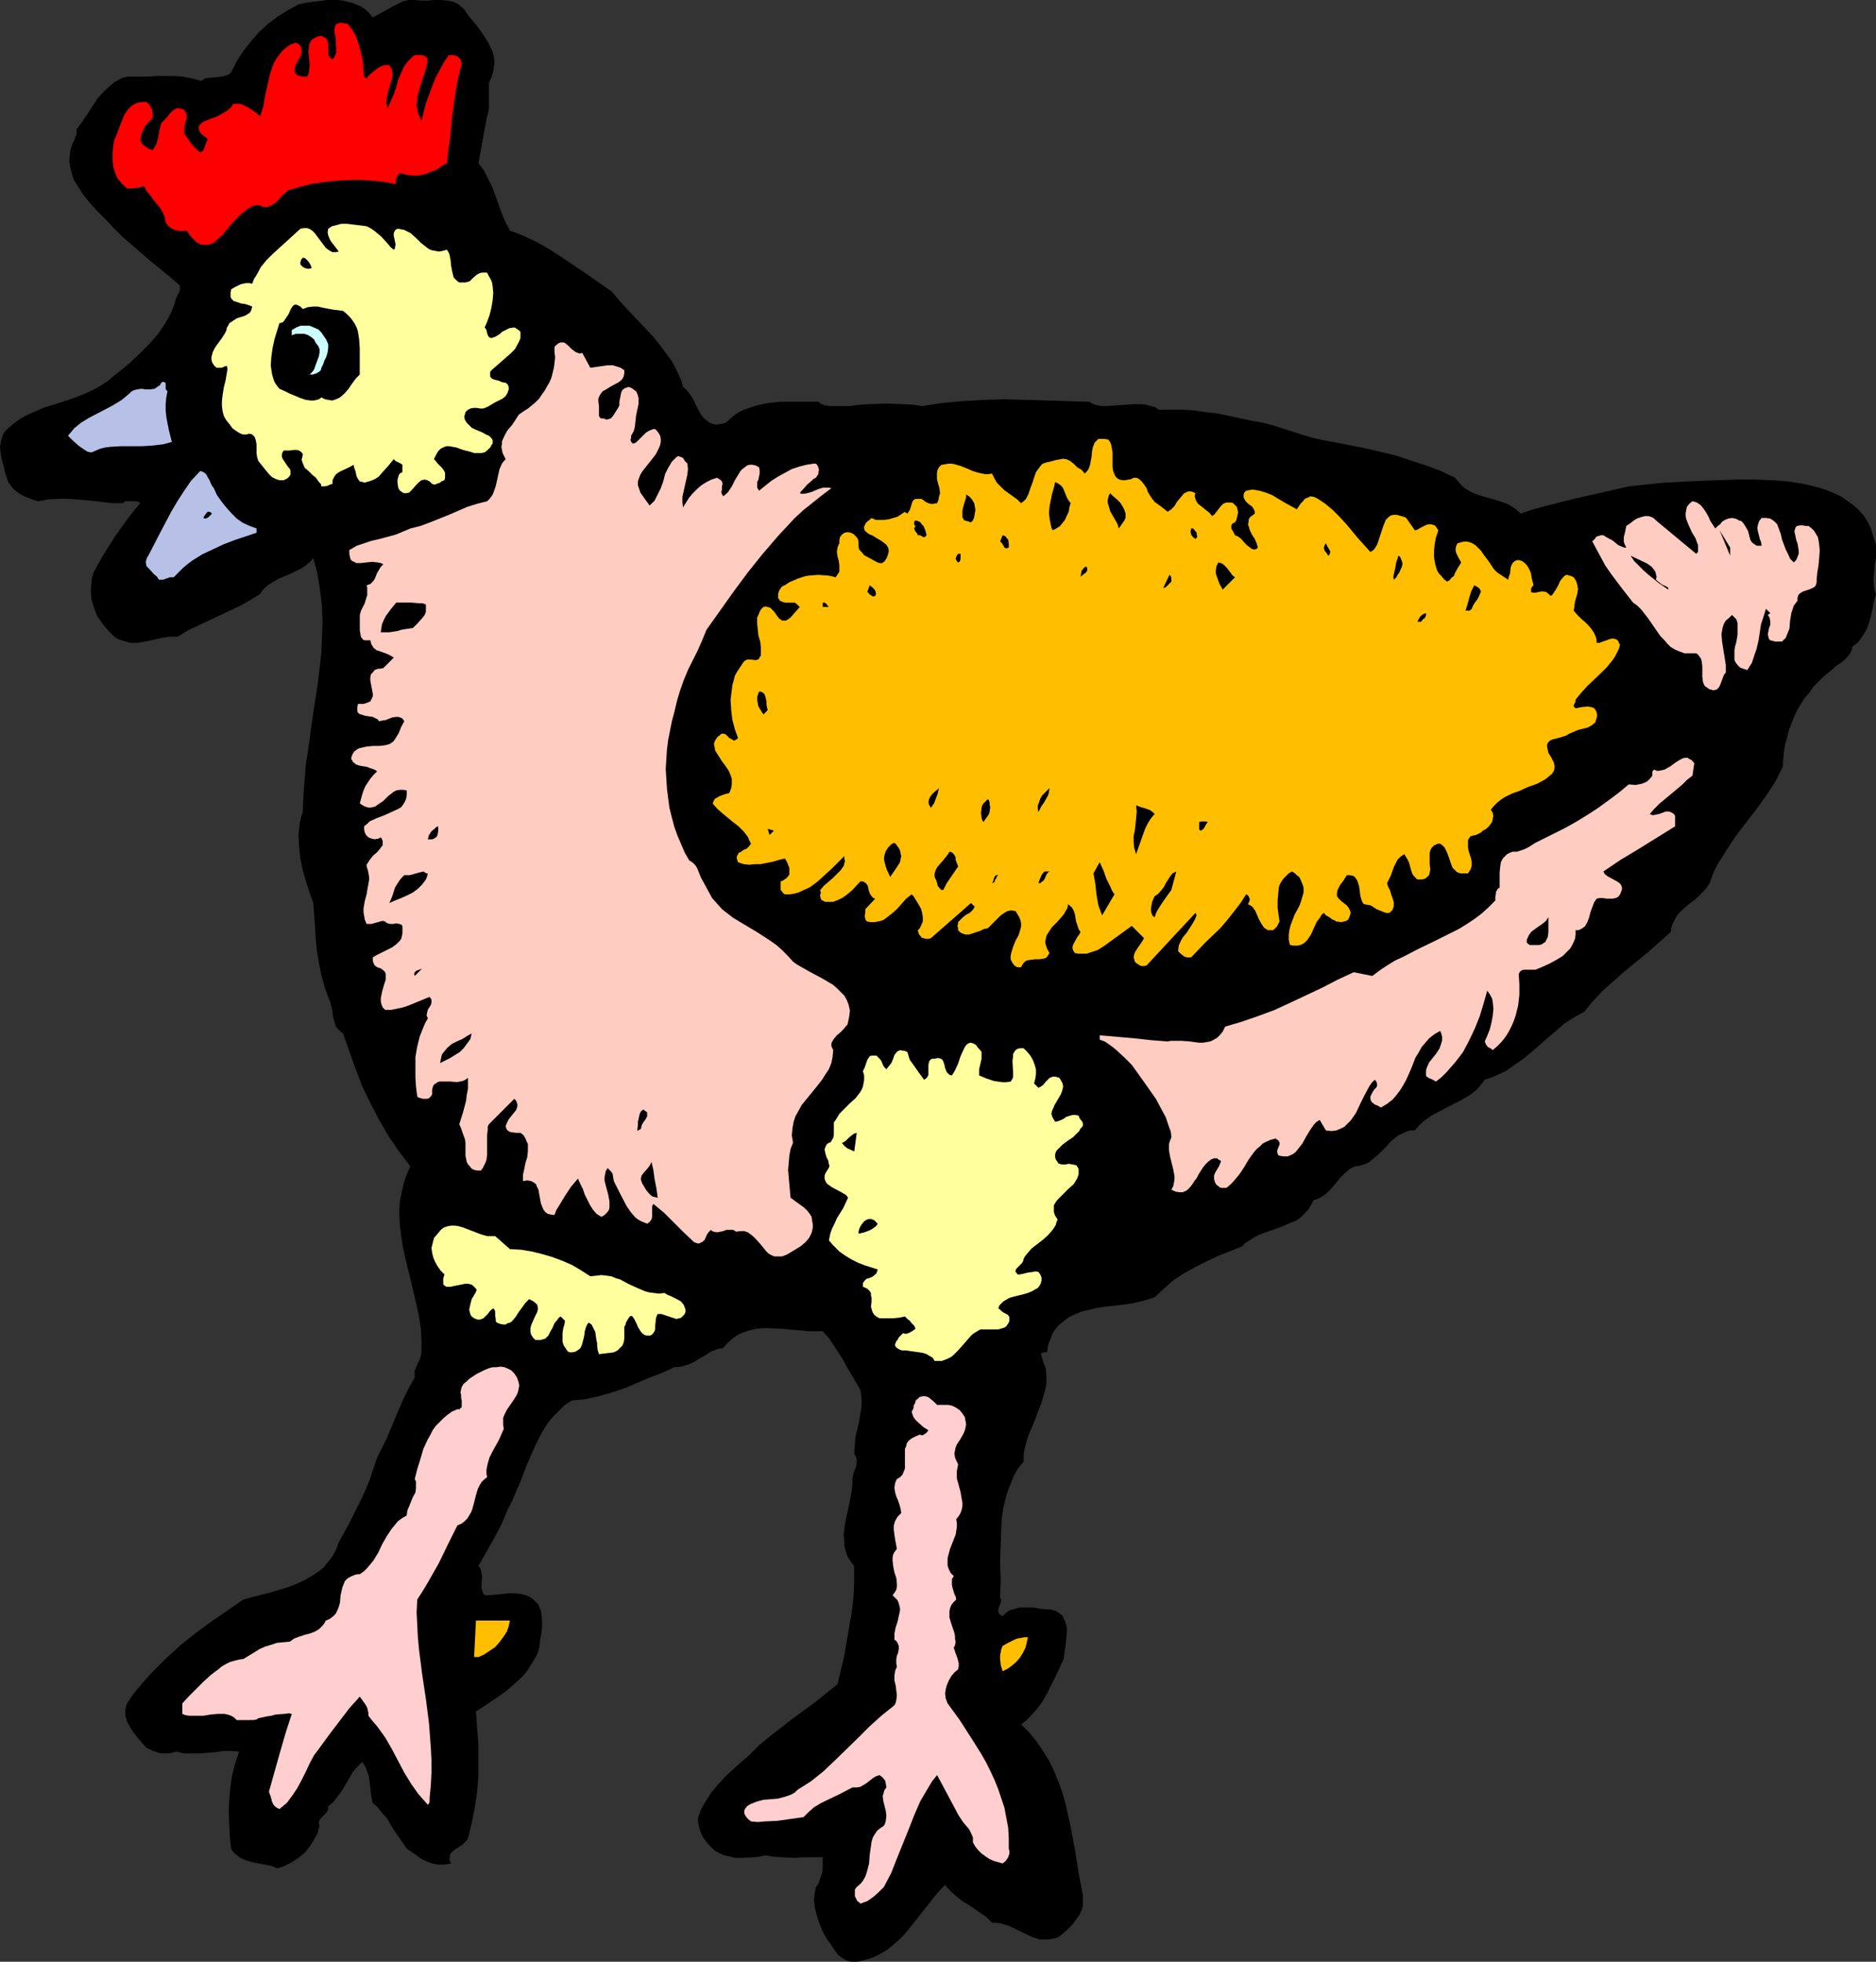
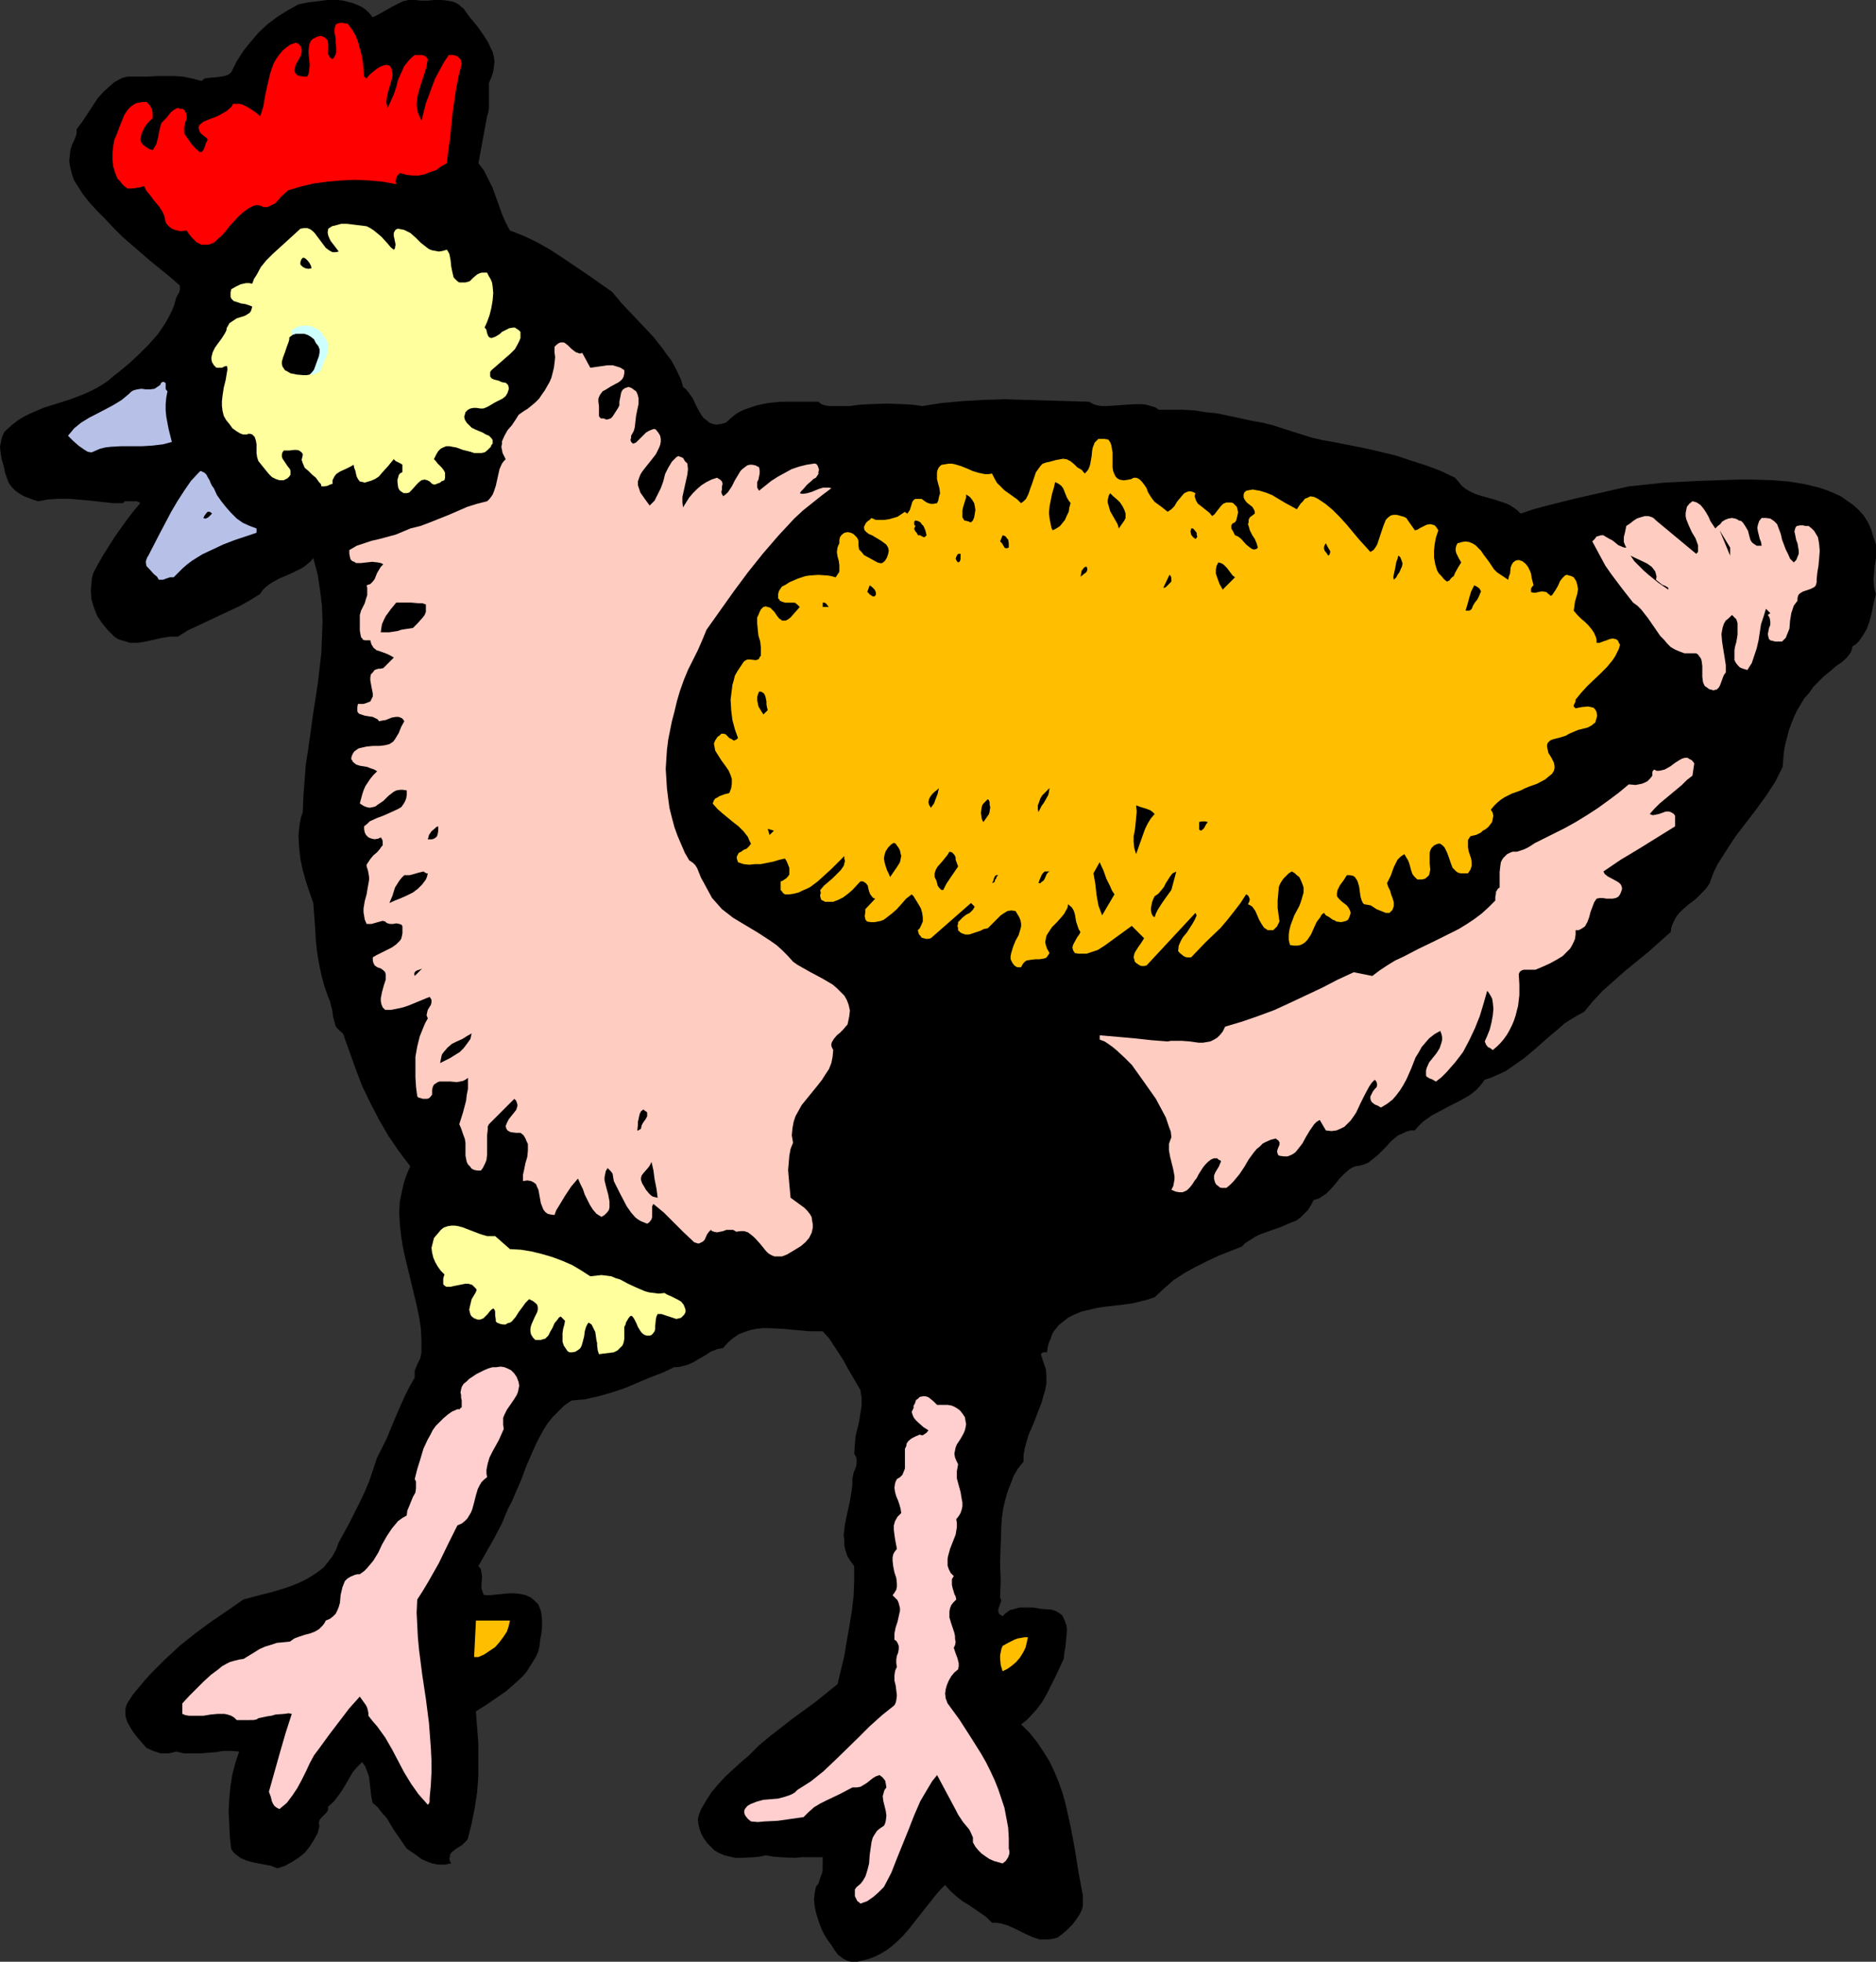
<svg xmlns="http://www.w3.org/2000/svg" xmlns:ns1="http://sodipodi.sourceforge.net/DTD/sodipodi-0.dtd" xmlns:ns2="http://www.inkscape.org/namespaces/inkscape" version="1.0" width="129.766mm" height="135.717mm" id="svg61" ns1:docname="Hen 5.wmf">
  <rect width="100%" height="100%" fill="#333333" stroke="none" />
  <ns1:namedview id="namedview61" pagecolor="#ffffff" bordercolor="#000000" borderopacity="0.25" ns2:showpageshadow="2" ns2:pageopacity="0.0" ns2:pagecheckerboard="0" ns2:deskcolor="#d1d1d1" ns2:document-units="mm" />
  <defs id="defs1">
    <pattern id="WMFhbasepattern" patternUnits="userSpaceOnUse" width="6" height="6" x="0" y="0" />
  </defs>
  <path style="fill:#000000;fill-opacity:1;fill-rule:evenodd;stroke:none" d="m 97.445,4.525 1.293,-0.646 1.454,-0.808 2.586,-1.454 1.293,-0.646 1.293,-0.646 L 106.817,0 h 1.616 l 1.616,0.162 h 1.778 L 113.605,0 h 1.778 l 1.616,0.162 1.616,0.323 0.646,0.323 0.646,0.323 0.646,0.646 0.646,0.485 1.616,2.263 1.778,2.101 1.616,2.263 1.454,2.263 0.485,1.131 0.646,1.293 0.323,1.293 0.162,1.293 -0.162,1.293 -0.162,1.293 -0.485,1.454 -0.646,1.454 v 0.97 0.97 1.131 1.131 2.424 l -0.162,1.131 -0.323,0.97 -2.262,12.282 1.454,1.939 1.131,2.263 1.131,2.263 0.808,2.263 1.616,4.525 0.97,2.263 1.131,2.101 3.717,1.454 3.394,1.616 3.394,1.939 3.232,2.101 6.464,4.363 6.464,4.525 2.586,3.071 2.747,2.909 2.747,2.909 2.747,2.909 2.424,3.071 1.131,1.616 1.131,1.454 0.97,1.778 0.808,1.616 0.808,1.778 0.485,1.778 0.808,0.646 0.646,0.808 1.131,1.616 0.808,1.778 0.97,1.778 0.485,0.808 0.646,0.808 0.646,0.485 0.808,0.646 0.808,0.323 0.97,0.162 1.131,-0.162 1.293,-0.323 1.293,-1.131 1.131,-0.97 1.293,-0.808 1.454,-0.646 1.454,-0.485 1.454,-0.485 1.454,-0.323 1.616,-0.323 3.232,-0.323 h 3.232 3.232 3.394 l 0.808,0.646 0.97,0.323 1.293,0.162 h 1.131 2.262 0.97 0.808 l 2.262,-0.323 2.424,-0.162 4.848,-0.162 4.686,0.162 2.424,0.162 2.262,0.323 5.171,-0.808 5.333,-0.485 5.494,-0.323 5.656,-0.162 5.494,0.162 5.494,0.162 5.494,0.162 5.494,0.162 1.131,0.646 1.131,0.323 1.131,0.162 h 1.131 l 2.424,-0.162 2.262,-0.162 2.424,-0.162 h 2.424 l 0.97,0.162 1.131,0.323 1.131,0.323 0.97,0.646 h 3.07 3.07 l 3.07,0.162 3.07,0.485 3.07,0.323 3.07,0.646 5.979,1.293 2.747,0.485 2.586,0.646 5.01,1.616 5.171,1.616 2.747,0.646 2.747,0.485 8.242,1.616 4.202,0.97 4.04,0.97 3.878,1.293 4.04,1.293 3.878,1.454 3.717,1.778 0.97,1.131 0.808,0.97 0.97,0.808 1.131,0.646 0.97,0.485 1.293,0.485 2.262,0.646 2.262,0.646 2.424,0.808 1.131,0.485 0.97,0.646 0.97,0.646 0.97,0.97 3.394,-1.131 3.555,-0.97 7.11,-1.778 7.11,-1.616 7.11,-1.616 4.525,-0.485 4.686,-0.485 9.534,-0.485 9.534,-0.323 h 4.686 l 4.686,0.162 4.04,0.323 4.04,0.646 2.101,0.485 1.939,0.485 1.939,0.646 1.939,0.808 1.778,0.808 1.616,1.131 1.616,1.131 1.454,1.293 1.293,1.454 1.131,1.778 0.808,1.778 0.646,2.101 0.323,0.97 0.323,0.97 v 1.778 1.939 l -0.323,1.778 -0.162,1.939 -0.162,1.778 0.162,1.939 0.162,0.808 0.323,0.97 -0.485,1.939 -0.808,3.717 -0.485,1.778 -0.646,1.778 -0.97,1.616 -1.131,1.616 -0.646,0.646 -0.97,0.646 -0.162,0.808 -0.323,0.808 -0.485,0.646 -0.646,0.808 -1.293,1.131 -1.454,0.97 -1.454,1.293 -1.616,1.293 -1.454,1.454 -1.293,1.293 -1.131,1.616 -1.293,1.454 -0.97,1.616 -0.97,1.616 -0.808,1.778 -0.646,1.616 -0.646,1.778 -0.485,1.939 -0.485,1.778 -0.323,1.939 -0.162,1.939 -0.162,1.939 -0.97,1.939 -0.97,1.939 -2.424,3.717 -2.586,3.555 -5.333,6.949 -2.424,3.717 -1.131,1.778 -1.131,1.778 -0.97,1.939 -0.808,2.101 -0.323,0.97 -0.646,0.97 -0.646,0.808 -0.808,0.808 -1.616,1.616 -1.939,1.454 -1.616,1.454 -0.808,0.808 -0.646,0.808 -0.485,0.97 -0.485,0.97 -0.323,0.97 -0.162,1.131 -2.909,2.586 -2.909,2.586 -6.141,5.01 -2.909,2.586 -2.909,2.586 -2.586,2.747 -2.262,2.747 -1.778,0.97 -1.616,0.97 -1.778,1.131 -1.454,1.293 -3.07,2.586 -2.909,2.586 -3.07,2.586 -1.616,1.131 -1.616,1.131 -1.616,1.131 -1.778,0.808 -1.778,0.808 -1.939,0.646 -0.97,1.293 -0.97,1.131 -1.131,0.97 -1.131,0.808 -2.262,1.293 -2.586,1.293 -2.424,1.293 -2.424,1.293 -1.131,0.808 -1.131,0.808 -1.131,1.131 -0.97,1.131 h -1.131 l -1.131,0.323 -0.97,0.485 -1.131,0.485 -0.808,0.646 -0.97,0.808 -1.616,1.778 -1.778,1.778 -1.778,1.454 -0.808,0.646 -1.131,0.485 -1.131,0.323 -1.131,0.162 -0.808,0.323 -0.808,0.485 -1.293,1.131 -1.293,1.293 -1.131,1.454 -1.131,1.293 -1.293,1.293 -0.808,0.485 -0.646,0.485 -0.808,0.323 -0.97,0.323 -0.646,1.293 -0.808,1.293 -0.97,0.97 -0.97,0.97 -1.131,0.808 -1.293,0.485 -2.586,1.131 -2.747,0.97 -2.747,0.97 -1.293,0.646 -1.293,0.808 -1.293,0.808 -0.97,0.97 -6.141,2.424 -3.07,1.454 -2.909,1.454 -2.909,1.616 -2.747,1.778 -2.586,2.263 -2.424,2.263 -1.939,0.646 -1.939,0.485 -2.101,0.485 -2.262,0.323 -4.363,0.485 -2.262,0.323 -2.101,0.485 -2.101,0.485 -1.939,0.808 -1.616,0.808 -1.616,1.293 -0.808,0.646 -0.646,0.808 -0.646,0.808 -0.485,0.808 -0.323,1.131 -0.485,0.97 -0.323,1.293 -0.162,1.293 h -0.97 l -0.323,0.162 -0.323,0.323 0.646,2.101 0.646,1.778 0.162,1.939 v 1.778 l -0.323,1.778 -0.485,1.616 -0.485,1.778 -0.646,1.616 -1.293,3.394 -1.454,3.394 -0.485,1.616 -0.485,1.778 -0.323,1.778 v 1.778 l -1.454,1.778 -1.131,1.939 -0.808,2.101 -0.808,2.101 -0.646,2.263 -0.485,2.101 -0.323,2.263 -0.162,2.263 -0.162,4.848 -0.162,4.687 0.162,4.687 -0.162,4.525 0.323,0.646 -0.162,0.646 -0.485,1.293 -0.162,0.646 v 0.485 l 0.162,0.323 0.162,0.323 0.323,0.162 0.485,0.323 0.646,-0.646 0.646,-0.485 0.646,-0.485 0.808,-0.162 1.616,-0.485 h 1.778 1.939 l 1.778,0.323 1.778,0.162 h 0.808 l 0.646,0.162 0.97,0.323 0.97,0.646 0.646,0.485 0.323,0.808 0.323,0.646 0.323,0.97 0.162,0.808 v 0.97 l -0.162,1.778 -0.162,1.939 -0.323,1.778 -0.162,1.616 -2.101,4.525 -1.131,2.263 -1.131,2.263 -1.293,2.263 -1.454,1.939 -1.778,1.939 -0.97,0.97 -1.293,0.97 2.262,2.263 1.939,2.424 1.616,2.424 1.616,2.586 1.293,2.747 1.131,2.747 0.97,2.747 0.808,2.909 0.646,2.909 0.646,2.909 1.131,5.98 0.97,6.141 1.131,5.98 v 0.808 0.97 0.808 l -0.162,0.808 -0.646,1.454 -0.97,1.454 -0.97,1.293 -1.293,1.293 -1.293,1.131 -1.293,0.97 -1.293,0.323 -1.131,0.162 h -1.131 -1.131 l -0.97,-0.323 -0.97,-0.323 -2.101,-0.97 -1.939,-0.97 -2.101,-0.97 -0.97,-0.323 -1.131,-0.323 -1.131,-0.162 h -1.131 l -1.454,-1.454 -1.616,-1.131 -3.07,-2.101 -1.616,-0.97 -1.616,-1.293 -1.454,-1.293 -1.454,-1.616 -1.293,1.293 -1.131,1.293 -2.424,3.071 -2.424,3.071 -2.424,3.071 -1.293,1.454 -1.293,1.293 -1.454,1.293 -1.454,1.131 -1.616,0.97 -1.616,0.808 -1.778,0.646 -1.939,0.485 -0.808,0.162 h -0.808 -0.808 l -0.808,-0.162 -0.646,-0.323 -0.646,-0.323 -1.293,-0.97 -0.97,-1.293 -0.808,-1.293 -0.97,-1.293 -0.808,-1.293 -0.646,-1.293 -0.646,-1.616 -0.485,-1.454 -0.485,-1.616 -0.323,-1.616 -0.162,-1.616 0.162,-1.616 0.323,-1.778 0.646,-0.808 0.323,-0.97 0.323,-0.97 0.323,-0.808 0.162,-0.97 v -1.131 -2.101 h -3.717 -1.778 l -1.939,0.162 -3.555,-0.162 -1.939,-0.162 -1.939,-0.323 -1.616,0.323 -1.454,0.162 -3.232,0.162 h -1.616 l -1.454,-0.323 -1.454,-0.323 -1.454,-0.646 -1.131,-0.646 -0.97,-0.97 -0.97,-0.97 -0.808,-1.131 -0.646,-1.131 -0.485,-1.293 -0.323,-1.293 -0.162,-1.454 0.323,-1.131 0.485,-1.293 0.646,-1.131 0.646,-1.131 1.454,-2.263 1.778,-2.101 1.939,-2.101 2.101,-1.939 1.939,-1.778 1.939,-1.616 2.747,-2.747 2.909,-2.424 5.818,-4.525 5.979,-4.363 5.818,-4.687 1.778,-7.434 0.646,-3.879 0.646,-3.717 0.646,-3.879 0.485,-4.04 0.162,-3.879 v -4.04 l -0.97,-1.293 -0.808,-1.293 -0.485,-1.454 -0.323,-1.293 v -1.454 l -0.162,-1.293 0.162,-1.454 0.162,-1.454 0.646,-3.071 0.646,-2.909 0.485,-2.909 0.162,-1.454 v -1.454 l 0.323,-1.616 0.646,-1.616 0.162,-0.97 v -0.808 l -0.162,-0.808 -0.485,-0.808 0.162,-2.101 0.162,-2.263 0.97,-4.04 0.323,-2.101 0.323,-1.939 v -2.101 l -0.323,-2.101 -2.262,-3.879 -1.131,-1.939 -1.131,-2.101 -2.424,-3.717 -1.293,-1.939 -1.616,-1.778 h -3.555 l -6.949,-0.646 -3.555,-0.162 h -1.616 l -1.616,0.162 -1.616,0.323 -1.454,0.485 -1.616,0.646 -1.454,0.97 -1.293,1.131 -1.293,1.454 -1.616,0.323 -1.616,0.646 -1.454,0.97 -1.454,0.808 -1.616,0.97 -1.454,0.646 -1.778,0.485 -0.808,0.162 h -0.97 l -3.07,1.454 -3.394,1.293 -6.464,2.747 -3.394,1.131 -3.394,0.97 -3.555,0.808 -1.778,0.162 -1.778,0.162 -1.939,1.293 -1.616,1.616 -1.454,1.454 -1.293,1.616 -1.131,1.778 -0.97,1.778 -0.97,1.939 -0.808,1.778 -1.616,3.717 -1.454,3.879 -1.616,3.717 -0.808,1.939 -0.97,1.778 -1.616,3.879 -1.939,3.717 -2.101,3.717 -2.101,3.717 0.323,0.323 0.323,0.485 0.162,0.97 0.162,0.97 -0.162,2.101 v 0.97 l 0.323,0.97 0.162,0.485 0.323,0.323 h 1.616 l 1.454,-0.162 3.232,-0.323 h 1.616 l 1.454,0.162 1.454,0.323 1.293,0.646 0.808,0.646 0.485,0.485 0.646,0.646 0.323,0.808 0.323,0.808 0.162,0.808 0.162,1.616 v 1.778 l -0.162,1.778 -0.323,1.616 -0.162,1.616 -0.323,1.454 -0.646,1.454 -0.808,1.293 -0.808,1.293 -0.808,1.293 -0.97,1.131 -2.262,2.101 -2.262,1.939 -2.586,1.778 -2.586,1.778 -2.586,1.616 0.323,4.202 0.323,4.202 v 4.363 4.202 l -0.323,4.202 -0.646,4.202 -0.808,4.04 -0.97,3.879 -0.323,0.485 -0.323,0.323 -0.808,0.808 -1.778,1.131 -0.808,0.646 -0.323,0.323 -0.323,0.485 v 0.485 l -0.162,0.485 0.162,0.646 0.323,0.646 -1.778,0.323 h -1.616 l -1.616,-0.323 -1.293,-0.485 -1.454,-0.646 -1.293,-0.97 -2.586,-1.778 -2.101,-3.071 -1.131,-1.616 -0.97,-1.616 -0.97,-1.616 -1.293,-1.454 -1.131,-1.454 -1.293,-1.131 -0.323,-1.454 -0.162,-1.293 -0.162,-1.454 -0.323,-2.747 -0.485,-1.293 -0.485,-1.293 -0.808,-1.131 -1.293,1.293 -1.131,1.293 -1.778,3.071 -0.97,1.616 -1.131,1.616 -1.131,1.454 -1.454,1.293 v 0.485 0.323 l -0.323,0.646 -0.97,0.97 -0.485,0.485 -0.485,0.646 -0.162,0.646 v 0.323 l 0.162,0.485 -0.485,1.939 -0.97,1.778 -1.131,1.778 -1.293,1.616 -1.616,1.293 -1.778,1.131 -1.778,0.97 -1.939,0.646 -1.616,-0.646 -1.616,-0.323 -1.778,-0.323 -1.616,-0.323 -1.616,-0.485 -1.454,-0.646 -0.646,-0.485 -0.646,-0.485 -0.646,-0.646 -0.485,-0.808 -0.323,-3.071 -0.162,-3.394 -0.162,-3.232 0.162,-3.232 0.323,-3.394 0.485,-3.071 0.808,-3.071 0.97,-2.909 -1.939,-0.162 h -2.101 l -2.101,0.323 -1.939,0.162 -2.101,0.162 h -2.101 -2.101 l -2.101,-0.485 -1.131,0.323 -0.97,0.162 h -0.97 -0.97 l -0.97,-0.323 -0.97,-0.323 -1.778,-0.808 -1.131,-1.293 -1.131,-1.293 -1.131,-1.454 -0.808,-1.293 -0.808,-1.454 -0.485,-1.616 v -0.808 -0.808 l 0.162,-0.808 0.323,-0.808 1.454,-2.263 1.616,-1.939 1.616,-1.939 1.778,-1.939 3.555,-3.555 3.878,-3.555 4.04,-3.232 4.202,-3.071 4.04,-2.747 4.202,-2.909 3.555,-0.97 3.878,-0.97 3.717,-1.131 1.778,-0.646 1.939,-0.808 1.616,-0.808 1.616,-0.97 1.454,-0.97 1.454,-1.131 1.131,-1.454 1.131,-1.454 0.97,-1.778 0.646,-1.778 2.909,-5.333 2.747,-5.495 1.293,-2.747 1.131,-2.747 0.97,-2.909 0.97,-2.909 1.293,-2.586 1.293,-2.586 2.262,-5.495 2.262,-5.171 1.293,-2.586 1.454,-2.586 v -0.97 -0.808 l 0.323,-0.808 0.323,-0.808 0.808,-1.616 0.162,-0.808 0.162,-0.808 v -3.232 l -0.162,-3.071 -0.485,-3.071 -0.646,-3.071 -2.909,-12.121 -0.646,-2.909 -0.485,-3.071 -0.323,-2.909 -0.162,-3.071 0.162,-2.909 0.646,-3.071 0.323,-1.454 0.485,-1.616 0.646,-1.616 0.646,-1.454 -1.616,-2.101 -1.454,-1.939 -2.747,-4.04 -2.424,-4.202 -2.262,-4.363 -2.101,-4.363 -1.778,-4.687 -1.616,-4.525 -1.616,-4.525 -0.646,-0.485 -0.485,-0.485 -0.485,-0.485 -0.323,-0.485 -0.323,-1.293 -0.323,-1.131 -0.162,-1.454 -0.323,-1.293 -0.323,-1.293 -0.485,-1.131 -0.97,-2.747 -0.808,-3.071 -0.646,-3.071 -0.485,-3.071 -0.323,-3.071 -0.162,-3.071 -0.485,-6.464 -0.97,-2.747 -0.97,-2.909 -0.808,-2.909 -0.646,-3.071 -0.323,-3.071 -0.162,-3.071 0.162,-1.454 0.162,-1.454 0.323,-1.616 0.485,-1.454 0.162,-4.202 0.323,-4.202 0.323,-4.202 0.646,-4.04 1.131,-8.242 1.293,-8.404 0.485,-4.04 0.485,-4.202 0.162,-4.04 0.162,-4.202 -0.162,-4.202 -0.485,-4.04 -0.646,-4.202 -1.131,-4.202 -0.646,0.808 -0.97,0.808 -0.808,0.646 -0.808,0.485 -1.939,0.97 -1.778,0.808 -1.939,0.808 -1.778,0.97 -0.97,0.646 -0.808,0.646 -0.808,0.808 -0.646,0.97 -2.586,1.616 -2.586,1.454 -5.494,2.586 -5.494,2.586 -2.747,1.293 -2.586,1.616 H 44.44 l -2.101,0.323 -2.101,0.485 -2.262,0.485 -1.939,0.323 h -1.131 -0.97 l -0.97,-0.323 -1.131,-0.323 -0.97,-0.323 -0.97,-0.646 -1.778,-1.778 -1.454,-1.778 -1.293,-1.939 -0.808,-2.101 -0.646,-2.101 -0.162,-2.263 0.162,-2.263 0.162,-1.293 0.323,-1.131 1.293,-2.424 1.293,-2.263 3.07,-4.848 3.232,-4.525 1.616,-2.101 1.778,-2.101 -0.485,-0.323 -0.485,-0.162 h -0.97 -2.101 l -0.485,0.485 h -2.747 l -2.909,-0.323 -2.747,-0.323 -5.656,-0.485 h -2.747 l -2.747,0.162 -2.586,0.485 L 8.888,130.742 7.595,130.257 6.302,129.772 5.171,129.126 4.04,128.318 3.07,127.348 2.262,126.217 1.778,124.924 1.293,123.469 0.97,121.853 0.485,120.237 0.162,118.459 0,116.843 l 0.323,-1.778 0.162,-0.646 0.323,-0.808 0.323,-0.646 0.646,-0.646 1.454,-1.293 1.454,-1.131 1.616,-0.97 1.616,-0.808 3.394,-1.454 3.555,-1.131 3.555,-1.131 3.394,-1.293 1.778,-0.808 1.616,-0.808 1.616,-0.97 1.454,-0.97 1.293,-1.131 1.454,-1.131 2.747,-2.263 2.586,-2.424 2.586,-2.586 2.424,-2.747 0.97,-1.454 0.97,-1.454 0.808,-1.454 0.808,-1.616 0.646,-1.616 0.485,-1.778 0.323,-0.646 0.485,-0.808 0.162,-0.808 V 74.663 L 44.44,72.401 41.854,70.3 39.269,68.199 36.845,66.098 34.421,63.997 31.997,61.896 29.573,59.472 27.31,57.048 26.341,56.078 l -0.97,-0.97 -1.939,-2.101 -1.778,-2.263 -1.454,-2.263 -0.808,-1.293 -0.485,-1.293 -0.323,-1.293 -0.323,-1.293 -0.162,-1.293 0.162,-1.454 0.162,-1.454 0.485,-1.454 0.485,-0.97 0.323,-0.808 0.323,-0.97 V 34.423 33.776 l 1.454,-1.939 1.293,-1.939 2.747,-4.202 1.616,-1.778 1.778,-1.616 0.97,-0.808 1.131,-0.646 0.97,-0.485 1.293,-0.323 h 2.586 2.586 l 2.424,-0.162 h 2.424 2.262 l 2.262,0.162 2.424,0.485 2.424,0.646 0.808,-0.646 0.97,-0.162 2.101,-0.162 1.131,-0.162 0.97,-0.162 0.97,-0.323 0.808,-0.646 1.454,-2.909 1.778,-2.747 L 65.61,10.828 67.71,8.404 69.973,6.303 72.558,4.363 75.144,2.747 78.053,1.131 80.477,0.646 83.062,0.323 85.648,0 H 88.395 l 1.293,0.162 1.293,0.323 1.293,0.323 1.131,0.485 1.131,0.485 1.131,0.808 0.97,0.97 z" id="path1" />
  <path style="fill:#ff0000;fill-opacity:1;fill-rule:evenodd;stroke:none" d="m 95.182,20.04 0.646,0.485 0.485,-0.646 0.646,-0.646 1.616,-1.293 0.808,-0.485 0.808,-0.323 0.808,-0.162 0.808,0.162 0.485,0.646 0.162,0.646 0.162,0.646 v 0.808 l -0.323,1.293 -0.808,2.747 -0.323,1.454 -0.162,1.454 0.162,0.646 0.162,0.808 0.808,-1.778 0.808,-1.778 0.646,-1.939 0.485,-1.939 0.808,-1.778 0.808,-1.778 0.646,-0.808 0.646,-0.808 0.646,-0.646 0.808,-0.646 h 0.97 0.97 l 0.485,0.162 0.323,0.162 0.323,0.323 0.323,0.485 -0.323,1.939 -0.646,2.101 -0.323,0.97 -0.323,0.97 -0.646,2.101 -0.485,1.939 -0.162,1.939 0.162,0.97 0.162,0.97 0.485,1.131 0.485,0.97 1.131,-4.525 0.808,-2.101 0.808,-2.263 0.808,-2.101 1.131,-2.101 1.131,-2.101 1.293,-1.939 h 0.646 0.646 l 0.485,0.162 0.485,0.162 0.485,0.485 0.323,0.323 0.162,0.485 0.162,0.646 -0.808,3.232 -0.646,3.232 -0.97,6.626 -0.646,6.626 -0.485,3.232 -0.323,3.071 -1.454,0.808 -1.293,0.97 -1.454,0.485 -1.616,0.646 -1.616,0.323 h -1.454 l -1.616,-0.162 -1.778,-0.485 -0.646,0.646 -0.323,0.646 -0.162,0.808 0.162,0.808 -3.555,-0.646 -3.555,-0.323 -3.717,-0.162 -3.555,0.162 -3.717,0.323 -3.555,0.485 -3.394,0.808 -3.232,0.97 -1.778,1.616 -0.808,0.97 -0.808,0.808 -0.97,0.485 -0.97,0.485 h -1.131 l -0.646,-0.323 -0.646,-0.162 h -0.646 l -0.646,0.162 -1.293,0.646 -1.293,0.97 -1.131,0.97 -2.262,2.424 -2.101,2.586 -1.131,0.97 -0.97,0.97 -1.131,0.485 -0.485,0.162 h -0.646 -0.485 -0.646 l -0.646,-0.323 -0.646,-0.323 -0.646,-0.646 -0.646,-0.646 -0.646,-0.808 -0.646,-0.97 -1.616,0.162 -0.808,-0.162 -0.646,-0.162 -0.808,-0.323 -0.646,-0.485 -0.485,-0.485 -0.485,-0.646 -0.323,-1.616 -0.485,-1.131 -0.808,-1.293 -0.808,-0.97 -0.808,-0.97 -0.808,-1.131 -0.97,-1.131 -0.646,-1.293 -0.97,0.323 -1.131,0.162 -1.131,0.162 h -1.131 l -0.808,-0.646 -0.646,-0.646 -0.485,-0.646 -0.646,-0.646 -0.646,-1.616 -0.485,-1.616 -0.162,-1.778 v -1.616 l 0.162,-1.778 0.323,-1.778 0.646,-1.454 0.646,-1.778 0.646,-1.616 0.646,-1.616 0.97,-1.454 0.646,-0.646 0.646,-0.485 0.808,-0.485 0.808,-0.162 0.808,-0.162 h 1.131 l 0.808,0.808 0.646,1.131 0.162,1.131 v 1.131 l -1.293,1.293 -0.97,1.293 -0.323,0.808 -0.323,0.646 -0.162,0.808 -0.162,0.808 0.162,0.485 0.323,0.646 0.808,0.646 0.97,0.646 0.97,0.323 0.485,-0.808 0.485,-0.808 0.485,-1.939 0.323,-1.778 0.485,-1.778 0.646,-0.646 0.646,-0.646 0.646,-0.808 0.646,-0.808 0.646,-0.485 0.808,-0.485 h 0.485 l 0.485,0.162 h 0.485 l 0.485,0.323 0.485,0.808 0.162,0.646 v 0.808 l -0.323,0.808 -0.162,0.646 -0.162,0.808 v 0.808 0.808 l 1.778,2.586 0.97,1.131 1.293,1.131 h 0.485 l 0.323,-0.323 0.323,-0.485 0.323,-0.97 0.162,-0.485 0.485,-0.97 -0.323,-0.485 -0.485,-0.323 -0.97,-0.808 -0.323,-0.485 -0.162,-0.485 -0.162,-0.646 0.323,-0.646 0.97,-0.808 1.131,-0.485 2.586,-0.97 1.131,-0.646 1.131,-0.646 0.97,-0.808 0.485,-0.485 0.323,-0.646 h 0.808 0.97 l 0.97,0.323 0.97,0.485 1.778,1.131 1.616,1.293 0.808,-2.586 0.485,-2.909 0.646,-2.909 0.646,-2.747 0.485,-1.454 0.485,-1.293 0.646,-1.131 0.808,-1.131 0.808,-0.97 0.97,-0.808 1.131,-0.808 1.454,-0.485 0.808,0.485 0.485,0.646 0.162,0.646 v 0.646 l -0.162,0.808 -0.323,0.646 -0.808,1.454 -0.323,0.646 -0.162,0.808 -0.162,0.485 0.162,0.485 0.323,0.485 0.485,0.323 0.485,0.162 1.131,0.162 h 0.808 l 0.323,-0.646 0.162,-0.808 0.162,-1.616 -0.162,-1.616 -0.162,-1.778 0.162,-1.616 0.162,-0.646 0.323,-0.646 0.485,-0.485 0.646,-0.323 0.646,-0.323 0.97,-0.162 0.646,0.323 0.485,0.323 0.323,0.323 0.162,0.323 0.162,0.808 v 0.97 0.808 0.97 l 0.162,0.323 0.162,0.323 0.323,0.323 0.485,0.323 0.485,-0.646 0.323,-0.646 0.162,-0.808 v -0.646 l -0.162,-1.778 v -0.97 l -0.162,-0.808 -0.162,-0.808 V 7.596 l 0.162,-0.646 0.162,-0.485 L 88.234,6.141 88.88,5.98 h 0.808 l 0.485,0.162 h 0.646 l 1.131,1.454 0.97,1.616 0.646,1.616 0.485,1.778 0.485,1.778 0.323,1.778 z" id="path2" />
  <path style="fill:#ffff9e;fill-opacity:1;fill-rule:evenodd;stroke:none" d="m 102.939,65.29 0.323,-0.323 v -0.323 l 0.162,-0.646 -0.323,-1.616 -0.162,-0.646 v -0.808 l 0.323,-0.646 0.323,-0.323 0.485,-0.162 0.808,0.162 0.808,0.162 0.97,0.485 0.646,0.323 1.454,1.293 1.293,1.293 1.454,1.131 0.646,0.485 0.808,0.323 0.97,0.162 0.808,0.162 0.97,-0.162 1.131,-0.323 0.323,0.485 0.323,0.646 0.323,1.616 0.162,1.616 0.323,1.616 0.162,0.646 0.162,0.646 0.485,0.485 0.485,0.485 0.485,0.323 h 0.808 0.808 l 1.131,-0.323 0.97,-0.97 0.97,-0.808 0.646,-0.323 0.646,-0.162 h 0.485 0.808 l 0.485,0.97 0.485,0.808 0.323,0.808 0.162,0.97 0.162,1.778 -0.162,1.939 -0.323,1.939 -0.485,1.939 -0.646,1.778 -0.646,1.454 0.323,0.323 0.162,0.323 0.162,0.808 0.323,0.808 0.323,0.323 0.485,0.162 0.97,-0.323 0.808,-0.485 0.485,-0.323 0.485,-0.485 0.97,-0.485 0.97,-0.485 0.97,-0.162 h 0.485 l 0.485,0.323 0.485,0.323 0.485,0.485 v 0.808 0.808 l -0.323,0.808 -0.323,0.646 -0.808,1.454 -1.131,1.131 -2.586,2.263 -1.293,1.131 -1.131,0.97 -0.323,0.485 v 0.485 0.323 0.323 l 0.323,0.485 0.646,0.323 1.293,0.323 0.646,0.323 0.646,0.162 h 0.323 l 0.323,0.162 0.162,0.162 0.323,0.323 0.162,0.646 v 0.485 l -0.162,0.485 -0.162,0.485 -0.485,0.808 -0.808,0.646 -1.939,0.97 -0.808,0.485 -0.808,0.485 -0.646,0.323 -0.808,0.323 h -0.808 l -0.97,-0.162 h -0.808 l -0.808,0.162 -0.646,0.323 -0.323,0.323 -0.323,0.323 -0.162,0.646 -0.162,0.485 0.162,0.808 0.485,0.808 0.646,0.646 0.646,0.646 0.97,0.485 1.939,0.808 0.808,0.485 0.808,0.323 0.646,0.646 0.323,0.485 v 0.646 0.323 l -0.323,0.323 -0.162,0.485 -0.485,0.485 -0.485,0.485 -0.646,0.485 -0.808,0.162 h -0.97 -0.97 l -0.97,-0.323 -1.939,-0.485 -1.778,-0.646 -0.97,-0.162 -0.808,-0.162 h -0.808 l -0.808,0.323 -0.646,0.323 -0.646,0.646 -0.485,0.808 -0.646,1.293 0.485,0.485 0.485,0.646 1.131,1.131 0.485,0.646 0.323,0.646 v 0.808 0.485 l -0.162,0.646 -0.808,0.323 -0.323,0.323 -0.485,0.162 -0.808,0.323 h -0.323 l -0.485,-0.162 -0.646,-0.646 -0.646,-0.323 -0.646,-0.162 -0.808,0.162 -0.646,0.485 -0.646,0.646 -1.293,1.454 -0.646,0.646 -0.646,0.162 h -0.485 -0.323 l -0.485,-0.323 -0.485,-0.323 -0.323,-0.485 -0.162,-0.485 -0.162,-1.293 v -0.646 l 0.162,-0.485 0.162,-0.646 0.323,-0.485 0.323,-0.162 0.323,-0.162 v -0.646 -1.293 l -0.485,-0.323 -0.646,-0.323 -0.646,-0.323 -0.485,-0.485 -1.454,1.778 -1.616,1.778 -0.808,0.97 -0.97,0.646 -1.131,0.485 -1.131,0.323 -0.485,0.162 -0.485,-0.162 -0.808,-0.162 -0.485,-0.646 -0.323,-0.646 -0.162,-0.646 -0.162,-0.808 -0.323,-0.808 -0.162,-0.808 -0.808,0.485 -0.97,0.485 -1.778,0.808 -0.97,0.646 -0.485,0.646 -0.485,0.97 v 0.485 0.485 l -0.646,0.162 -0.646,0.323 -0.808,0.162 h -0.808 l -0.162,-0.646 -0.485,-0.485 -0.808,-1.131 -0.97,-0.808 -0.97,-0.97 -0.97,-0.808 -0.485,-1.131 -0.162,-0.485 -0.162,-0.485 0.162,-0.646 0.162,-0.808 -0.323,-0.485 -0.646,-0.485 -0.646,-0.162 h -0.646 l -1.293,0.162 h -0.808 -0.646 l -0.323,0.485 -0.162,0.485 v 0.646 l 0.162,0.485 0.646,0.97 0.646,0.97 0.646,0.808 0.162,0.485 v 0.485 0.485 l -0.323,0.485 -0.485,0.485 -0.97,0.485 h -0.485 -0.646 l -0.97,-0.323 -0.97,-0.485 -0.808,-0.808 -1.454,-1.778 -0.646,-0.808 -0.646,-0.808 -0.162,-0.485 -0.162,-0.485 -0.162,-1.131 v -2.263 l -0.162,-0.97 -0.323,-0.97 -0.323,-0.323 -0.323,-0.323 -0.485,-0.162 h -0.646 l -0.162,0.162 h -0.323 -0.808 l -0.808,-0.323 -0.808,-0.485 -1.131,-0.808 -0.808,-1.131 -0.808,-0.97 -0.646,-1.131 -0.323,-1.293 -0.162,-1.293 v -1.293 l 0.162,-1.454 0.323,-2.101 0.485,-1.939 0.323,-1.939 0.162,-0.97 -0.162,-0.808 -0.646,0.162 -0.646,0.323 h -0.808 -0.646 l -0.646,-0.646 -0.485,-0.808 -0.162,-0.646 v -0.646 l 0.162,-0.646 0.162,-0.646 0.646,-1.293 1.778,-2.424 0.808,-1.293 0.323,-0.646 0.162,-0.808 0.323,-0.485 0.323,-0.646 0.485,-0.323 0.485,-0.323 0.97,-0.646 2.101,-0.646 0.808,-0.485 0.485,-0.323 0.323,-0.485 0.162,-0.485 0.162,-0.646 -0.808,-0.323 -0.97,-0.323 -1.131,-0.162 -0.97,-0.323 -0.97,-0.323 -0.323,-0.323 -0.323,-0.323 -0.162,-0.485 v -0.485 -0.646 l 0.162,-0.808 1.131,-0.646 1.293,-0.646 1.454,-0.323 h 0.808 l 0.808,0.162 0.485,-1.293 0.646,-0.97 1.131,-2.101 1.454,-1.778 1.616,-1.616 1.778,-1.616 1.778,-1.616 1.778,-1.616 1.939,-1.778 0.97,-0.162 h 0.808 l 0.808,0.323 0.646,0.485 0.485,0.485 0.485,0.646 0.97,1.293 0.97,1.293 0.485,0.646 0.646,0.485 0.485,0.323 0.646,0.323 h 0.808 l 0.808,-0.162 -0.485,-0.646 -0.485,-0.646 -1.131,-1.454 -0.323,-0.646 -0.323,-0.808 -0.162,-0.808 0.162,-0.97 0.97,-0.646 1.293,-0.323 1.131,-0.323 h 1.454 l 2.586,0.323 2.586,0.323 0.97,0.485 0.97,0.646 0.97,0.808 0.97,0.808 1.616,1.778 0.808,0.97 z" id="path3" />
  <path style="fill:#000000;fill-opacity:1;fill-rule:evenodd;stroke:none" d="m 81.446,70.138 -0.808,0.162 -0.808,-0.162 -0.646,-0.323 -0.646,-0.646 v -0.646 l 0.162,-0.485 0.162,-0.323 0.162,-0.162 0.162,-0.162 h 0.323 l 0.485,0.323 0.485,0.485 0.485,0.646 0.323,0.646 z" id="path4" />
-   <path style="fill:#000000;fill-opacity:1;fill-rule:evenodd;stroke:none" d="m 89.688,81.289 0.97,0.808 0.808,0.808 0.646,0.808 0.646,0.97 0.485,0.97 0.323,0.97 0.323,2.101 0.162,2.263 v 2.263 2.263 2.424 l -0.97,0.97 -0.97,1.293 -0.97,1.454 -1.131,1.293 -1.131,0.97 -0.646,0.323 -0.808,0.323 -0.646,0.162 -0.97,-0.162 -0.808,-0.162 -0.97,-0.485 -0.646,0.485 -0.646,0.162 -0.646,0.162 h -0.808 l -1.293,-0.162 -1.454,-0.485 -2.747,-1.131 -1.293,-0.646 -1.454,-0.646 -0.646,-0.808 -0.646,-0.97 -0.323,-0.97 -0.323,-1.131 -0.162,-1.131 -0.162,-1.131 0.162,-2.263 0.323,-2.263 0.485,-2.263 0.646,-2.101 0.646,-2.101 0.646,-0.162 0.485,-0.323 0.646,-0.97 0.646,-0.97 0.485,-1.131 0.485,-0.808 0.323,-0.323 0.323,-0.162 h 0.485 l 0.323,0.162 0.646,0.323 0.646,0.646 1.293,-0.485 1.293,-0.162 h 1.293 l 1.454,0.323 2.586,0.485 z" id="path5" />
  <path style="fill:#ceffff;fill-opacity:1;fill-rule:evenodd;stroke:none" d="m 84.678,87.915 0.323,0.485 0.323,0.485 0.485,1.131 v 0.97 l -0.162,1.131 -0.323,1.131 -0.485,0.97 -0.323,0.97 -0.485,0.97 -0.162,0.646 -0.323,0.323 -0.808,0.485 -0.97,0.323 H 80.8 79.669 L 78.699,97.774 77.73,97.612 76.922,97.289 75.952,96.965 75.144,96.481 74.659,95.834 l -0.323,-0.646 -0.162,-0.646 v -0.646 l 0.162,-0.808 0.162,-0.646 0.646,-1.616 0.646,-1.616 0.485,-1.454 v -0.808 -0.646 l 1.131,-0.646 1.131,-0.485 h 1.131 1.293 l 1.131,0.485 1.131,0.485 0.808,0.808 z" id="path6" />
  <path style="fill:#000000;fill-opacity:1;fill-rule:evenodd;stroke:none" d="m 82.578,89.693 0.646,0.808 0.323,0.808 v 0.808 l -0.162,0.97 -0.646,1.778 -0.646,1.778 -0.485,0.646 -0.646,0.646 -0.808,0.162 H 79.346 l -1.778,-0.162 -0.808,-0.162 -0.808,-0.162 -0.808,-0.485 -0.646,-0.323 -0.323,-0.485 -0.323,-0.485 -0.162,-0.646 v -0.646 l 0.323,-1.131 0.485,-1.293 0.485,-1.454 0.485,-1.293 0.162,-0.646 v -0.485 l 0.808,-0.646 0.97,-0.323 h 1.131 0.97 l 0.97,0.323 0.808,0.485 0.808,0.646 z" id="path7" />
  <path style="fill:#ffccc1;fill-opacity:1;fill-rule:evenodd;stroke:none" d="m 152.227,92.279 2.101,3.879 1.131,-0.162 1.131,-0.162 1.131,-0.162 1.131,-0.162 h 1.293 l 1.131,0.323 0.97,0.323 0.97,0.646 V 97.612 l -0.162,0.808 -0.323,0.646 -0.485,0.485 -0.646,0.485 -0.646,0.323 -1.454,0.808 -1.293,0.808 -0.646,0.323 -0.485,0.646 -0.323,0.485 -0.323,0.808 v 0.808 l 0.162,1.131 v 0.485 0.485 1.131 0.485 l 0.162,0.323 0.323,0.323 h 0.646 l 0.485,0.162 0.323,0.162 0.646,-0.162 0.485,-0.162 0.485,-0.485 1.454,-2.263 0.323,-0.646 v -0.97 l 0.323,-1.616 0.162,-0.808 0.323,-0.646 0.646,-0.485 0.485,-0.162 0.485,-0.162 0.808,0.323 0.646,0.485 0.485,0.323 0.323,0.646 0.162,0.485 0.162,0.646 v 1.616 l -0.323,1.454 -0.323,1.616 -0.162,1.454 -0.162,1.454 -0.162,0.646 -0.162,0.485 -0.646,1.131 v 0.485 l -0.162,0.646 0.162,0.485 0.485,0.485 0.808,-0.323 0.646,-0.646 1.293,-1.293 0.646,-0.646 0.808,-0.485 0.808,-0.323 0.485,-0.162 0.485,0.162 0.646,0.808 0.485,0.808 0.162,0.808 v 0.808 l -0.162,0.808 -0.323,0.808 -0.808,1.616 -1.131,1.454 -1.293,1.616 -1.131,1.454 -0.485,0.808 -0.323,0.808 -0.323,0.97 v 0.97 l 0.323,0.97 0.323,0.97 1.131,1.616 1.293,1.778 0.646,-0.646 0.646,-0.646 0.808,-1.616 0.808,-1.616 0.646,-1.778 0.485,-1.939 0.808,-1.616 0.97,-1.616 0.646,-0.646 0.646,-0.646 0.485,-0.162 0.323,0.162 0.485,0.162 0.323,0.162 0.485,0.808 0.646,0.646 0.162,1.454 -0.162,1.454 -0.646,2.909 -0.646,2.909 v 1.454 l 0.162,1.293 0.808,-1.293 0.808,-1.293 0.97,-1.131 1.131,-1.131 1.131,-0.97 1.293,-0.808 1.293,-0.646 1.454,-0.485 0.485,0.323 0.323,0.162 0.323,0.323 0.162,0.162 0.162,0.646 -0.162,0.646 v 0.808 l -0.162,0.646 0.162,0.646 0.162,0.162 0.162,0.323 0.646,-0.485 0.646,-0.646 0.97,-1.454 0.808,-1.616 0.97,-1.616 0.485,-0.808 0.485,-0.485 0.646,-0.485 0.646,-0.485 0.646,-0.162 h 0.646 l 0.808,0.162 0.97,0.485 0.162,0.808 v 0.808 l -0.323,1.616 -0.323,0.646 v 0.646 0.808 l 0.485,0.808 3.232,-2.586 1.778,-1.131 1.778,-0.97 1.778,-0.97 1.939,-0.646 1.939,-0.485 2.101,-0.323 0.485,0.162 0.323,0.485 0.162,0.485 0.162,0.485 -0.162,0.646 v 0.485 l -0.323,0.485 -0.323,0.485 -0.646,0.323 -0.485,0.485 -1.131,0.97 -1.131,1.293 -0.485,0.485 -0.323,0.485 0.485,0.162 h 0.485 l 0.97,-0.162 1.131,-0.323 1.939,-0.808 1.131,-0.323 h 0.97 0.485 l 0.646,0.162 -2.586,1.939 -2.424,1.939 -2.424,1.939 -2.262,2.101 -2.101,2.263 -2.101,2.263 -4.04,4.687 -3.878,4.848 -3.717,5.01 -7.11,10.02 -1.131,2.747 -1.131,2.586 -2.586,5.171 -1.131,2.747 -0.97,2.747 -0.808,2.747 -0.646,2.747 -0.646,2.424 -0.485,2.424 -0.485,2.424 -0.323,2.586 -0.162,2.424 -0.162,2.586 0.162,2.586 0.162,2.586 0.323,2.586 0.323,2.424 0.646,2.586 0.646,2.424 0.808,2.263 0.97,2.263 0.97,2.263 1.131,1.939 0.97,0.646 0.646,0.646 0.485,0.808 0.323,0.808 0.323,0.808 0.323,0.808 0.808,1.454 1.131,2.101 0.97,1.778 1.293,1.454 1.293,1.454 1.454,1.131 1.454,1.131 3.232,1.939 3.232,1.939 3.232,2.101 1.616,1.131 1.454,1.293 1.454,1.454 1.454,1.616 1.131,0.808 1.131,0.646 2.586,1.454 2.747,1.454 2.747,1.616 1.131,0.97 0.97,0.97 0.97,0.97 0.646,1.131 0.485,1.293 0.323,1.454 -0.162,1.454 -0.162,0.808 -0.162,0.808 -0.162,0.646 -0.323,0.323 -0.808,0.97 -0.808,0.808 -0.808,0.646 -0.808,0.97 -0.485,0.808 -0.162,0.485 v 0.485 l 0.162,0.485 0.323,0.646 -0.162,1.778 -0.323,1.616 -0.646,1.616 -0.97,1.454 -0.808,1.293 -1.131,1.454 -2.101,2.586 -2.101,2.586 -0.808,1.454 -0.808,1.454 -0.485,1.454 -0.323,1.778 -0.162,1.778 0.162,0.97 0.162,0.97 -0.646,1.616 -0.323,1.778 -0.162,1.939 -0.162,1.778 0.162,1.939 0.162,1.778 0.162,1.778 0.162,1.778 1.778,1.293 1.778,1.293 0.808,0.808 0.646,0.808 0.485,0.808 0.162,1.131 0.162,0.808 v 0.808 l -0.162,0.808 -0.162,0.646 -0.323,0.646 -0.323,0.646 -0.97,1.131 -1.131,0.97 -1.293,0.808 -2.424,1.454 -1.293,0.485 h -0.97 -0.97 l -0.808,-0.323 -0.808,-0.485 -0.646,-0.646 -1.293,-1.616 -1.293,-1.454 -0.646,-0.646 -0.808,-0.646 -0.646,-0.485 -0.97,-0.323 h -0.97 l -1.131,0.162 -0.485,-0.323 -0.323,-0.162 h -0.97 -0.808 l -0.808,0.323 -0.808,0.162 -0.808,0.162 -0.808,-0.162 -0.485,-0.162 -0.323,-0.323 -0.485,0.485 -0.485,0.646 -0.646,1.454 -0.485,0.485 -0.646,0.323 -0.323,0.162 h -0.323 l -0.485,-0.162 -0.485,-0.162 -2.909,-2.747 -1.293,-1.293 -1.293,-1.293 -2.424,-2.424 -2.747,-2.263 -0.323,0.646 v 0.646 2.101 l -0.162,0.646 -0.485,0.646 -0.162,0.162 -0.485,0.323 -0.808,-0.323 -0.808,-0.323 -0.808,-0.485 -0.646,-0.485 -1.131,-1.293 -1.131,-1.616 -1.778,-3.394 -0.808,-1.616 -0.808,-1.616 -0.162,-0.97 -0.162,-0.97 -0.485,-0.646 -0.808,-0.808 -0.485,0.808 -0.162,0.808 -0.162,0.808 v 0.808 l 0.485,1.939 0.485,1.778 0.323,1.778 v 0.808 0.808 l -0.162,0.646 -0.485,0.646 -0.646,0.646 -0.808,0.485 -1.293,-0.808 -0.97,-1.131 -0.808,-1.293 -0.646,-1.293 -0.646,-1.293 -0.485,-1.454 -0.646,-1.293 -0.646,-1.454 -1.778,2.101 -1.616,2.424 -1.454,2.424 -0.808,1.293 -0.485,1.293 -1.131,-0.162 -0.646,-0.162 -0.646,-0.485 -0.485,-0.646 -0.323,-0.808 -0.323,-0.808 -0.323,-1.778 -0.323,-1.778 -0.323,-0.646 -0.323,-0.808 -0.646,-0.485 -0.646,-0.323 -0.97,-0.162 -1.131,0.162 v -0.808 -0.808 l 0.323,-1.454 0.323,-1.616 0.485,-1.616 0.162,-1.616 v -0.808 -0.97 l -0.323,-0.646 -0.323,-0.808 -0.485,-0.808 -0.808,-0.646 h -1.131 l -1.293,-0.162 -0.485,-0.162 -0.485,-0.323 -0.323,-0.485 -0.162,-0.646 0.323,-0.808 0.485,-0.97 1.293,-1.616 0.646,-0.808 0.323,-0.97 v -0.485 l -0.162,-0.485 -0.162,-0.485 -0.485,-0.485 -6.626,6.626 -0.323,0.646 v 0.808 l -0.162,1.454 v 1.778 1.616 1.616 l -0.162,1.454 -0.323,0.808 -0.323,0.646 -0.323,0.646 -0.485,0.646 h -0.97 l -0.808,-0.162 -0.646,-0.323 -0.485,-0.646 -0.485,-0.485 -0.323,-0.646 -0.162,-0.808 -0.162,-0.808 v -1.293 -1.131 -0.97 l -0.162,-0.97 -0.646,-1.778 -0.323,-0.97 -0.485,-1.131 0.97,-3.071 0.808,-3.071 0.162,-1.454 0.323,-1.616 v -1.454 -1.454 l -0.646,0.485 -0.646,0.323 -0.808,0.162 -0.808,0.162 -1.616,-0.162 h -1.454 -1.454 l -0.485,0.162 -0.485,0.323 -0.485,0.323 -0.323,0.646 -0.162,0.808 v 1.131 l -0.323,0.485 -0.485,0.485 -0.485,0.162 h -0.485 -0.646 l -0.485,-0.162 -0.646,-0.162 -0.323,-0.323 -0.323,-2.424 -0.162,-2.586 v -2.747 -2.586 l 0.485,-2.747 0.646,-2.586 0.97,-2.424 0.485,-1.131 0.646,-1.131 -0.162,-0.485 -0.162,-0.323 0.162,-0.808 0.162,-0.646 0.808,-1.293 0.162,-0.646 v -0.646 l -0.162,-0.323 -0.323,-0.485 -2.747,1.131 -2.747,1.131 -1.454,0.485 -1.454,0.323 -1.616,0.323 h -1.616 l -0.646,-0.646 -0.323,-0.808 -0.162,-0.808 v -0.808 l 0.323,-1.616 0.485,-1.778 0.485,-1.454 v -0.808 -0.485 l -0.162,-0.646 -0.485,-0.485 -0.646,-0.485 -0.97,-0.323 -0.646,-0.485 -0.323,-0.646 -0.162,-0.646 v -0.808 l 1.131,-0.646 1.293,-0.646 2.586,-1.293 1.131,-0.808 0.97,-0.97 0.323,-0.485 0.162,-0.646 0.162,-0.808 v -0.808 -0.485 -0.485 l -0.162,-0.323 -0.162,-0.162 -0.485,-0.162 -0.808,-0.162 -0.808,0.162 h -0.808 l -0.646,-0.162 -0.323,-0.162 -0.323,-0.323 -0.646,-0.162 -0.646,0.162 -1.131,0.323 -1.131,0.323 h -0.646 -0.646 l -0.485,-1.131 -0.162,-0.97 -0.162,-0.97 v -0.97 l 0.323,-1.939 0.485,-1.778 0.323,-1.939 0.323,-1.778 v -0.808 l -0.162,-0.97 -0.162,-0.808 -0.323,-0.97 v -0.485 l 0.323,-0.485 0.646,-0.97 0.808,-0.97 0.97,-0.808 0.808,-0.97 0.323,-0.485 0.323,-0.323 v -0.646 -0.485 l -0.162,-0.485 -0.323,-0.485 -0.323,0.162 -0.323,0.162 -0.97,0.162 -0.808,-0.162 -0.808,-0.323 -0.646,-0.646 -0.323,-0.646 -0.162,-0.808 v -0.808 l 0.808,-0.646 0.646,-0.646 1.778,-0.808 2.101,-0.808 1.778,-0.808 1.778,-0.808 0.808,-0.485 0.485,-0.646 0.485,-0.808 0.323,-0.808 0.162,-0.97 v -1.131 l -0.97,-0.162 h -0.808 l -0.97,0.162 -0.646,0.323 -1.454,1.131 -0.646,0.646 -0.646,0.646 -1.454,0.97 -0.646,0.485 -0.646,0.162 -0.808,0.162 -0.808,-0.162 -0.808,-0.323 -0.97,-0.646 0.646,-2.424 0.323,-0.97 0.485,-1.131 0.646,-0.97 0.646,-0.97 0.808,-0.97 0.97,-0.97 -0.808,-0.485 -0.97,-0.323 -0.808,-0.323 -0.97,-0.162 -0.97,-0.162 -0.97,-0.323 -0.808,-0.646 -0.162,-0.323 -0.323,-0.485 0.162,-0.808 0.323,-0.646 0.323,-0.485 0.646,-0.485 0.485,-0.323 0.646,-0.162 1.454,-0.323 1.616,-0.162 h 1.616 l 1.454,-0.162 1.293,-0.323 0.97,-0.646 0.485,-0.646 0.97,-1.616 0.323,-0.808 0.323,-0.808 0.808,-1.454 -0.323,-0.485 -0.323,-0.323 -0.808,-0.323 h -0.808 l -0.97,0.162 -0.808,0.323 -0.808,0.323 -0.97,0.162 -0.808,0.162 -0.323,-0.485 -0.323,-0.162 -0.97,-0.485 -1.131,-0.162 -0.97,-0.162 -0.97,-0.323 -0.485,-0.162 -0.323,-0.323 -0.162,-0.323 v -0.485 -0.646 l 0.162,-0.808 h 0.808 0.646 l 0.485,-0.162 0.485,-0.162 0.808,-0.323 0.323,-0.646 0.323,-0.646 v -0.808 l -0.323,-1.616 -0.323,-1.778 v -0.808 l 0.162,-0.808 0.485,-0.485 0.485,-0.646 0.485,-0.162 0.485,-0.162 h 0.485 l 0.808,-0.162 2.747,-2.747 -0.808,-0.485 -0.97,-0.485 -1.778,-0.646 -0.97,-0.323 -0.808,-0.646 -0.162,-0.323 -0.323,-0.485 -0.162,-0.485 -0.162,-0.646 h -0.485 -0.646 -0.323 l -0.485,-0.162 -0.162,-0.323 -0.323,-0.323 -0.162,-0.808 -0.162,-0.97 v -0.97 -0.97 -0.97 -1.131 l 0.323,-1.131 0.97,-1.939 0.323,-1.131 0.323,-0.97 v -1.293 -0.646 l -0.162,-0.646 0.97,-0.323 0.646,-0.646 0.485,-0.646 0.323,-0.808 0.323,-0.808 0.485,-0.808 0.485,-0.808 0.646,-0.646 -0.646,-0.323 -0.808,-0.162 -1.454,-0.162 -1.454,0.162 -1.454,0.162 h -0.646 -0.646 l -0.485,-0.323 -0.485,-0.162 -0.485,-0.485 -0.162,-0.646 -0.162,-0.808 v -0.97 l 1.939,-1.131 1.939,-0.646 1.939,-0.646 2.101,-0.485 4.202,-1.131 1.939,-0.808 1.939,-0.808 2.586,-0.646 2.586,-0.97 4.848,-1.939 4.848,-2.101 2.586,-0.808 2.586,-0.646 0.646,-0.646 0.485,-0.646 0.323,-0.485 0.323,-0.808 0.485,-1.454 0.323,-1.454 0.323,-1.454 0.323,-1.454 0.646,-1.454 0.485,-0.646 0.485,-0.485 -0.485,-0.97 -0.323,-0.646 -0.162,-0.808 -0.162,-0.808 0.162,-0.808 v -0.646 l 0.646,-1.454 0.808,-1.454 1.131,-1.293 0.97,-1.454 0.808,-1.293 1.131,-0.808 1.293,-0.808 0.97,-0.808 0.97,-0.808 0.97,-0.97 0.646,-0.97 0.808,-1.131 0.646,-1.131 0.646,-1.131 0.485,-1.131 0.323,-1.293 0.323,-1.293 0.162,-1.293 0.162,-1.454 -0.162,-1.293 v -1.454 l 0.485,-0.485 0.646,-0.485 0.485,-0.162 h 0.485 0.323 l 0.323,0.162 0.808,0.646 0.808,0.808 0.808,0.646 0.485,0.323 0.485,0.162 0.485,0.162 z" id="path8" />
  <path style="fill:#b7c1e8;fill-opacity:1;fill-rule:evenodd;stroke:none" d="m 43.794,102.299 -0.323,1.616 -0.162,1.778 v 1.616 l 0.162,1.616 0.323,1.778 0.323,1.616 0.808,3.232 -1.131,0.323 -1.293,0.323 -2.747,0.323 -2.747,0.162 h -5.494 l -2.747,0.162 -1.293,0.162 -1.293,0.323 -1.131,0.485 -1.131,0.485 -0.97,-0.162 -0.808,-0.485 -1.616,-1.131 -1.454,-1.293 -1.293,-1.293 0.808,-0.97 0.808,-0.97 1.778,-1.454 2.101,-1.293 4.363,-2.263 2.101,-1.131 2.101,-1.293 1.939,-1.616 0.485,-0.485 0.485,-0.323 0.485,-0.162 0.646,-0.162 1.131,-0.162 1.131,0.162 h 1.131 l 1.131,-0.162 0.485,-0.323 0.485,-0.323 0.485,-0.323 0.323,-0.646 0.323,-0.162 h 0.323 l 0.323,0.162 0.162,0.162 v 0.485 0.97 l 0.162,0.323 z" id="path9" />
  <path style="fill:#ffbf00;fill-opacity:1;fill-rule:evenodd;stroke:none" d="m 296.374,124.924 h 0.646 l 0.485,0.162 0.485,0.323 0.485,0.485 0.646,0.808 0.646,0.97 0.323,0.97 0.485,0.808 0.646,0.97 0.646,0.808 1.778,1.293 1.616,1.293 0.485,-0.323 0.485,-0.323 0.808,-0.808 0.646,-1.131 0.808,-0.97 0.808,-0.97 0.323,-0.323 0.646,-0.323 0.485,-0.162 h 0.485 l 0.646,0.162 0.646,0.323 -0.162,0.485 v 0.485 l 0.323,0.97 0.485,0.808 0.646,0.485 0.808,0.646 0.808,0.646 0.808,0.646 0.646,0.808 0.646,-0.485 0.485,-0.646 1.131,-1.454 0.646,-0.646 0.808,-0.323 h 0.808 0.485 l 0.485,0.162 0.485,0.485 0.485,0.485 0.162,0.646 0.162,0.808 -0.323,1.454 -0.162,0.646 -0.323,0.485 -0.646,0.323 -0.323,0.485 v 0.323 0.485 l 0.485,0.808 0.485,0.97 0.808,0.323 0.808,0.646 1.293,1.454 0.808,0.646 0.646,0.485 0.485,0.162 h 0.323 l 0.485,-0.162 0.323,-0.323 -0.323,-1.131 -0.485,-1.131 -0.323,-0.485 -0.323,-0.485 -0.646,-1.293 -0.323,-1.131 -0.162,-0.485 0.162,-0.485 v -0.646 l 0.323,-0.646 0.646,-0.485 0.646,-0.485 v -0.485 l -0.162,-0.485 -0.485,-0.808 -0.646,-0.485 -0.808,-0.646 -0.485,-0.646 -0.323,-0.646 v -0.323 -0.485 l 0.162,-0.485 0.485,-0.485 0.808,-0.162 0.97,-0.162 0.808,0.162 0.97,0.162 1.616,0.485 1.616,0.646 3.232,1.939 3.232,1.778 0.97,-1.454 0.646,-0.646 0.485,-0.646 0.808,-0.323 0.646,-0.323 0.97,0.162 0.323,0.162 0.646,0.323 1.939,1.293 1.939,1.616 1.778,1.778 1.778,1.939 3.232,3.879 1.616,1.778 1.454,1.616 0.808,-0.485 0.485,-0.646 0.485,-0.808 0.323,-0.97 0.646,-1.939 0.646,-1.939 0.323,-0.808 0.323,-0.808 0.646,-0.646 0.646,-0.485 0.646,-0.162 h 0.97 l 1.131,0.323 0.646,0.162 0.646,0.323 2.262,3.232 0.646,-0.162 0.808,-0.485 1.616,-0.808 0.97,-0.162 0.646,0.162 0.485,0.162 0.323,0.323 0.323,0.485 0.323,0.485 -0.646,1.939 -0.323,1.778 -0.162,1.616 v 1.778 l 0.323,1.778 0.485,1.616 0.485,0.808 0.646,0.646 0.646,0.808 0.808,0.646 0.646,-0.323 0.485,-0.646 0.646,-0.485 0.323,-0.808 0.808,-1.454 0.808,-1.293 -0.646,-1.131 -0.646,-1.293 -0.162,-0.646 v -0.646 l 0.162,-0.646 0.323,-0.646 1.131,-0.323 0.97,-0.162 0.97,0.162 0.808,0.323 0.808,0.485 0.808,0.808 0.646,0.646 0.646,0.97 1.454,1.939 1.293,1.939 0.808,0.808 0.97,0.646 0.97,0.646 0.97,0.646 0.162,-0.808 0.323,-0.808 0.162,-1.616 0.323,-0.808 0.323,-0.485 0.646,-0.485 0.808,-0.162 0.97,0.323 0.808,0.646 0.646,0.808 0.485,0.97 0.323,0.808 0.162,1.131 0.485,1.939 -0.323,0.323 -0.323,0.485 v 0.97 l 0.646,0.162 h 0.485 l 1.454,-0.323 h 0.646 l 0.808,0.162 0.485,0.485 0.323,0.162 0.162,0.323 0.485,-0.162 0.323,-0.485 0.646,-0.97 0.646,-1.131 0.485,-1.131 0.646,-0.808 0.323,-0.323 0.323,-0.323 0.485,-0.162 0.485,0.162 0.646,0.162 0.646,0.323 0.323,0.485 0.323,0.485 0.323,1.131 0.162,0.97 -0.162,1.131 -0.646,2.263 -0.162,1.293 -0.162,0.97 0.97,1.131 0.97,0.97 0.97,0.808 0.97,0.97 0.808,0.97 0.646,0.97 0.485,1.131 0.162,0.646 v 0.808 h 0.808 l 0.808,-0.323 0.97,-0.323 0.808,-0.323 0.808,-0.162 0.808,0.162 0.323,0.162 0.323,0.323 0.162,0.485 0.323,0.485 -0.323,1.131 -0.485,0.97 -0.485,0.97 -0.646,0.97 -1.454,1.778 -1.778,1.778 -3.394,3.232 -1.616,1.778 -1.454,1.778 v 0.323 0.162 l -0.323,0.646 -0.162,0.323 v 0.323 l 0.162,0.162 0.323,0.323 1.616,-0.323 1.616,-0.162 0.808,0.162 0.646,0.162 0.485,0.485 0.323,0.646 0.162,0.97 -0.162,0.646 -0.162,0.485 -0.162,0.646 -0.485,0.323 -0.323,0.323 -1.131,0.646 -1.293,0.323 -1.293,0.323 -1.131,0.485 -1.131,0.485 -0.323,0.162 -0.485,0.323 -0.97,0.323 -1.131,0.323 -1.293,0.323 -0.808,0.323 -0.323,0.323 -0.323,0.323 -0.162,0.485 v 0.646 l 0.162,0.646 0.162,0.808 0.808,1.293 0.646,1.293 0.162,0.808 v 0.646 l -0.162,0.646 -0.485,0.808 -0.808,0.646 -0.97,0.808 -2.101,1.131 -2.262,0.808 -1.131,0.485 -0.97,0.485 -2.262,0.808 -1.939,0.97 -0.97,0.646 -0.97,0.808 -0.808,0.808 -0.808,0.97 0.485,0.808 0.162,0.808 -0.162,0.808 -0.162,0.808 -0.485,0.646 -0.485,0.646 -0.808,0.646 -0.646,0.323 -0.485,0.485 -0.646,0.323 -0.646,0.323 -0.808,0.162 -0.646,0.162 -0.323,0.485 -0.323,0.485 v 0.97 0.97 l 0.162,0.97 0.323,0.97 0.323,0.97 0.162,0.97 v 0.97 l -0.323,0.97 -0.323,0.485 -0.323,0.485 h -0.97 -0.97 l -0.646,-0.162 -0.485,-0.323 -0.485,-0.485 -0.485,-0.485 -0.485,-1.293 -0.485,-1.454 -0.485,-1.293 -0.646,-1.293 -0.485,-0.485 -0.646,-0.485 h -0.485 l -0.485,0.162 -0.646,0.323 -0.646,0.646 -0.323,0.646 -0.162,0.646 v 0.808 1.939 l 0.162,1.616 -0.162,0.808 -0.162,0.646 -0.485,0.485 -0.646,0.485 -0.808,0.162 h -0.485 -0.646 l -0.808,-0.808 -0.485,-0.646 -0.323,-0.97 -0.485,-1.778 -0.323,-0.808 -0.485,-0.808 -0.485,-0.808 -0.97,0.646 -0.808,0.808 -0.485,0.97 -0.485,0.97 -0.808,2.263 -0.97,1.939 0.323,0.97 0.485,0.97 0.323,1.131 0.323,0.808 0.323,1.131 v 0.97 l -0.323,0.97 -0.323,0.323 -0.485,0.485 h -0.97 l -0.808,-0.323 -1.616,-0.646 -1.454,-0.97 -0.808,-0.162 -0.97,-0.162 -0.323,-0.323 -0.323,-0.646 -0.323,-1.131 -0.323,-2.424 -0.323,-1.131 -0.162,-0.485 -0.323,-0.485 -0.323,-0.485 -0.485,-0.323 -0.808,-0.162 h -0.808 l -0.808,1.293 -0.97,1.293 -0.323,0.646 -0.323,0.646 -0.162,0.808 v 0.808 l 0.485,0.646 0.646,0.646 1.454,1.131 0.485,0.646 0.323,0.646 0.162,0.485 v 0.323 l -0.162,0.485 -0.162,0.485 -0.323,0.646 -0.485,0.323 -0.646,0.162 -0.646,0.162 -1.293,-0.162 -0.485,-0.323 -0.485,-0.162 -0.646,-0.485 -0.485,-0.323 -0.646,-0.323 -0.485,-0.646 -0.646,0.485 -0.323,0.646 -0.97,1.293 -0.808,1.778 -0.646,1.454 -0.97,1.454 -0.646,0.646 -0.485,0.323 -0.646,0.323 -0.808,0.162 h -0.97 l -0.97,-0.162 -0.323,-1.293 v -1.454 l 0.162,-1.131 0.323,-1.293 0.97,-2.586 1.293,-2.424 0.485,-1.293 0.323,-1.131 0.323,-1.131 v -1.293 l -0.323,-0.97 -0.485,-1.131 -0.323,-0.646 -0.646,-0.485 -0.485,-0.485 -0.808,-0.485 -0.808,0.485 -0.646,0.646 -0.646,0.646 -0.485,0.646 -0.485,0.808 -0.323,0.808 -0.162,1.778 -0.162,1.778 v 1.939 l 0.485,3.555 -0.323,0.646 -0.323,0.646 -0.485,0.485 -0.485,0.485 h -0.808 -0.646 l -0.485,-0.323 -0.485,-0.323 -0.646,-0.97 -0.646,-1.131 -0.485,-1.131 -0.485,-1.131 -0.808,-1.131 -0.485,-0.323 -0.646,-0.323 0.323,-0.646 0.162,-0.646 -0.323,-0.808 -0.323,-0.323 -0.323,-0.162 -1.454,2.263 -1.616,2.101 -1.778,2.263 -1.778,2.101 -4.04,3.879 -3.717,3.879 h -0.646 -0.485 l -0.485,-0.162 -0.323,-0.162 -0.808,-0.646 -0.646,-0.646 0.162,-1.454 0.485,-1.131 0.646,-1.131 0.97,-1.131 1.454,-2.263 0.646,-1.131 0.485,-1.131 -0.323,-0.646 -12.766,13.737 -0.646,0.162 h -0.646 l -0.485,-0.162 -0.485,-0.323 -0.485,-0.323 -0.323,-0.323 -0.162,-0.646 -0.162,-0.485 0.162,-0.808 0.162,-0.485 0.808,-1.293 0.808,-1.131 0.808,-1.293 -3.232,-3.232 -1.778,1.293 -3.555,2.586 -1.778,1.293 -1.778,1.131 -0.97,0.323 -0.97,0.323 -0.97,0.323 h -0.97 -1.131 l -0.97,-0.162 -0.323,-0.485 -0.162,-0.323 -0.162,-0.646 0.162,-0.646 0.323,-0.646 0.808,-1.454 0.485,-0.646 0.323,-0.646 -0.485,-0.808 -0.323,-0.97 -0.323,-0.97 -0.162,-0.97 -0.162,-0.97 -0.323,-0.97 -0.485,-0.808 -0.97,-0.808 -0.162,0.97 -0.485,0.808 -0.323,0.646 -0.646,0.808 -1.293,1.454 -1.293,1.293 -0.97,1.454 -0.485,0.808 -0.162,0.808 -0.162,0.808 0.162,0.808 0.323,0.97 0.646,1.131 -0.323,0.485 -0.323,0.485 -0.323,0.323 -0.646,0.162 -0.97,0.162 h -1.131 l -1.293,0.162 -0.97,0.162 -0.485,0.323 -0.323,0.323 -0.323,0.485 -0.323,0.646 h -0.485 -0.485 l -0.323,-0.162 -0.485,-0.323 -0.485,-0.646 -0.485,-0.97 v -0.808 l 0.162,-0.808 0.485,-1.616 0.646,-1.616 0.808,-1.454 0.485,-1.616 0.162,-0.646 V 241.444 l -0.162,-0.808 -0.323,-0.808 -0.485,-0.808 -0.485,-0.808 -1.131,-0.162 -0.97,0.162 -0.808,0.485 -0.97,0.646 -1.616,1.616 -0.97,0.97 -0.808,0.808 -0.97,0.162 -0.97,0.485 -0.97,0.323 -0.97,0.323 -0.97,0.323 h -0.97 l -0.97,-0.323 -0.485,-0.323 -0.485,-0.485 v -0.646 l -0.162,-0.485 0.162,-0.485 v -0.485 l 0.646,-0.646 0.646,-0.646 0.808,-0.646 0.97,-0.485 0.808,-0.808 0.485,-0.808 -0.97,-0.97 -10.504,9.212 -0.646,0.162 h -0.646 l -1.131,-0.323 -0.323,-0.485 -0.323,-0.323 -0.162,-0.485 -0.162,-0.646 0.485,-0.485 0.323,-0.646 0.485,-1.131 v -1.131 l -0.162,-1.131 -0.323,-1.131 -0.646,-1.131 -1.293,-2.101 -0.485,-0.485 -1.454,1.131 -1.131,1.293 -1.293,1.454 -1.293,1.131 -1.454,1.131 -0.646,0.485 -0.808,0.323 -0.808,0.162 -0.808,0.162 h -0.97 l -0.97,-0.162 -0.323,-0.323 -0.162,-0.323 -0.162,-0.808 0.162,-0.97 v -0.808 l 2.586,-2.747 -0.485,-0.162 -0.323,-0.323 -0.485,-0.646 -0.323,-0.808 -0.162,-0.646 -0.162,-0.808 -0.485,-0.646 -0.485,-0.323 -0.323,-0.162 h -0.646 l -2.101,2.263 -1.131,0.97 -1.293,0.97 -1.293,0.646 -1.293,0.485 h -1.293 -0.808 l -0.646,-0.323 -0.323,-0.162 -0.162,-0.323 -0.162,-0.646 v -0.485 l 0.162,-0.323 -0.162,-0.808 0.97,-1.131 1.131,-0.97 1.131,-0.97 1.131,-1.131 0.97,-0.97 0.808,-1.131 0.162,-0.646 0.162,-0.646 -0.162,-0.646 v -0.646 l -3.394,3.394 -1.778,1.616 -1.778,1.616 -1.939,1.454 -0.97,0.485 -1.131,0.485 -0.97,0.485 -1.293,0.323 -1.131,0.162 h -1.131 l -0.485,-0.323 -0.323,-0.485 -0.323,-0.323 v -0.323 -1.939 l 0.485,-0.162 0.485,-0.323 0.485,-0.323 0.323,-0.323 0.485,-0.646 v -0.808 -0.97 l -0.323,-0.808 -0.323,-0.808 -0.485,-0.808 -1.454,0.323 -1.616,0.485 -3.232,0.646 h -1.454 l -1.616,0.162 -1.454,-0.162 -1.454,-0.485 -0.162,-0.485 -0.162,-0.485 v -0.485 l 0.162,-0.323 0.323,-0.646 0.646,-0.323 0.646,-0.485 0.808,-0.323 0.646,-0.646 0.485,-0.646 -0.485,-0.97 -0.323,-0.808 -1.131,-1.454 -1.293,-1.293 -1.454,-1.131 -2.747,-2.263 -1.293,-1.131 -1.293,-1.454 0.323,-0.808 0.323,-0.485 0.646,-0.323 0.485,-0.323 1.293,-0.485 1.293,-0.323 0.485,-1.293 0.162,-1.131 v -1.293 l -0.323,-0.97 -0.485,-1.131 -0.646,-0.97 -1.293,-1.778 -1.131,-1.778 -0.485,-0.808 -0.162,-0.97 -0.162,-0.808 0.323,-0.808 0.646,-0.97 0.485,-0.323 0.485,-0.485 h 0.646 l 0.485,0.162 0.485,0.485 0.323,0.323 0.162,0.162 0.646,0.323 0.485,0.323 h 0.162 l 0.323,-0.162 0.323,-0.162 0.323,-0.323 -0.808,-2.263 -0.646,-2.424 -0.323,-2.586 -0.162,-2.747 0.323,-2.586 0.162,-1.293 0.323,-1.131 0.323,-1.293 0.646,-1.131 0.646,-0.97 0.646,-0.97 0.323,-0.485 0.323,-0.323 0.323,-0.162 0.323,-0.162 h 0.808 l 1.454,0.162 0.485,-0.162 0.323,-0.162 0.162,-0.485 0.323,-0.323 v -0.646 -1.616 l -0.162,-1.454 -0.485,-1.616 -0.162,-1.616 -0.162,-1.616 v -1.454 l 0.323,-0.646 0.323,-0.808 0.323,-0.646 0.646,-0.646 0.646,-0.162 0.485,0.162 0.646,0.162 0.323,0.323 0.808,0.808 0.646,0.97 0.646,0.808 0.323,0.162 0.323,0.323 h 0.485 0.485 l 0.646,-0.323 0.646,-0.485 2.424,-2.747 -0.323,-0.323 -0.323,-0.323 -0.646,-0.485 h -0.808 -1.616 l -0.646,-0.162 -0.808,-0.323 -0.162,-0.323 -0.323,-0.323 v -0.646 -0.485 l 0.162,-0.646 0.162,-0.323 0.646,-0.97 0.97,-0.485 0.97,-0.646 1.131,-0.485 1.131,-0.485 0.97,-0.323 0.97,-0.323 1.131,-0.162 2.262,-0.162 2.424,0.162 0.97,0.162 1.131,0.323 0.323,-0.485 0.323,-0.485 0.323,-0.485 v -0.646 -1.131 l -0.162,-1.131 -0.323,-1.131 -0.162,-1.131 0.162,-1.131 0.162,-0.485 0.323,-0.646 v -0.808 l 0.162,-0.808 0.485,-0.646 0.646,-0.485 0.646,-0.162 h 0.485 l 0.646,0.162 0.646,0.323 0.323,0.323 0.485,0.485 0.323,0.485 0.162,0.646 v 0.485 0.646 l 0.162,0.97 0.646,0.646 0.646,0.808 1.778,0.97 1.778,0.97 0.646,0.162 h 0.485 l 0.485,-0.323 0.323,-0.323 0.485,-0.808 0.323,-0.97 0.162,-0.808 -0.162,-0.808 -0.485,-0.808 -0.646,-0.485 -0.646,-0.485 -0.808,-0.485 -1.616,-0.97 -0.808,-0.323 -0.646,-0.485 -0.485,-0.485 -0.162,-0.485 v -0.485 l 0.323,-0.646 0.162,-0.323 0.485,-0.485 0.485,-0.323 0.485,-0.485 1.131,0.485 h 1.131 1.131 l 1.131,-0.162 1.131,-0.323 1.131,-0.323 0.97,-0.646 0.97,-0.646 0.646,0.485 0.323,-0.485 0.323,-0.485 0.323,-0.97 0.323,-1.131 0.323,-0.485 0.485,-0.323 h 0.808 0.808 l 1.131,0.808 0.646,0.323 0.646,0.162 h 0.646 l 0.97,-0.162 0.323,-0.646 0.162,-0.808 0.162,-0.646 0.162,-0.485 -0.162,-1.293 -0.323,-1.131 -0.323,-1.293 v -1.131 -0.646 l 0.162,-0.646 0.323,-0.646 0.646,-0.646 0.97,-0.162 0.97,-0.162 h 0.808 l 0.808,0.162 1.616,0.485 1.616,0.646 1.454,0.646 1.616,0.485 1.616,0.323 h 0.808 l 0.97,-0.162 0.646,1.293 0.646,1.131 0.97,0.97 0.97,0.97 1.131,0.808 1.131,0.808 1.131,0.808 0.97,0.97 0.646,-0.485 0.646,-0.646 0.646,-1.293 0.485,-1.454 0.485,-1.293 0.485,-1.454 0.485,-1.454 0.808,-1.131 0.485,-0.646 0.485,-0.485 0.97,-0.323 0.808,-0.162 1.778,-0.485 0.97,-0.162 0.808,-0.162 0.97,0.162 0.97,0.485 0.97,0.808 0.808,0.808 1.131,0.646 0.808,0.97 0.485,-0.485 0.485,-0.646 0.323,-0.808 0.162,-0.646 0.323,-1.778 0.162,-1.616 0.162,-0.808 0.485,-1.293 0.485,-0.485 0.485,-0.485 h 0.646 0.97 l 0.97,0.162 0.485,0.646 0.323,0.808 0.162,0.97 0.162,0.97 v 3.879 l 0.162,0.97 0.323,0.808 0.323,0.646 0.485,0.485 0.646,0.323 0.97,0.162 1.131,-0.162 0.808,-0.162 z" id="path10" />
  <path style="fill:#b7c1e8;fill-opacity:1;fill-rule:evenodd;stroke:none" d="m 55.914,127.671 0.808,1.778 1.131,1.616 1.293,1.616 1.293,1.454 1.454,1.454 1.616,1.131 1.778,0.808 1.778,0.646 v 1.131 l -2.909,0.97 -2.909,0.97 -2.909,1.131 -2.747,1.293 -2.747,1.293 -2.586,1.616 -1.293,0.97 -1.131,0.97 -1.293,1.293 -1.131,1.131 H 44.44 l -0.97,0.323 -0.808,0.323 h -0.485 -0.646 l -0.485,-0.808 -0.808,-0.646 -1.293,-1.454 -0.646,-0.646 -0.162,-0.808 v -0.485 l 0.162,-0.485 0.162,-0.485 0.323,-0.485 2.909,-5.656 3.07,-5.818 1.616,-2.747 1.778,-2.747 1.778,-2.586 2.262,-2.424 0.323,-0.162 0.323,0.162 0.646,0.323 0.485,0.485 0.323,0.646 0.485,0.808 0.323,0.808 0.323,0.646 z" id="path11" />
  <path style="fill:#000000;fill-opacity:1;fill-rule:evenodd;stroke:none" d="m 279.891,131.55 -0.323,1.131 -0.162,1.131 -0.485,0.97 -0.485,1.131 -0.646,0.808 -0.646,0.808 -0.97,0.646 -0.97,0.485 -0.323,-0.646 -0.162,-0.808 -0.323,-1.616 -0.162,-1.454 0.162,-1.778 0.646,-3.232 0.485,-1.616 0.323,-1.454 0.97,0.485 0.646,0.485 0.485,0.646 0.323,0.808 0.323,0.808 0.323,0.808 0.485,0.808 z" id="path12" />
  <path style="fill:#000000;fill-opacity:1;fill-rule:evenodd;stroke:none" d="m 293.627,136.56 -1.131,1.616 -0.323,-1.131 -0.646,-1.131 -0.646,-1.131 -0.646,-1.131 -0.323,-1.131 -0.323,-1.131 v -0.646 l 0.162,-0.646 0.162,-0.646 0.323,-0.485 0.808,0.808 0.97,0.808 0.808,0.808 0.646,0.97 0.485,0.97 0.323,0.97 v 0.646 0.485 l -0.323,0.646 z" id="path13" />
  <path style="fill:#000000;fill-opacity:1;fill-rule:evenodd;stroke:none" d="m 254.358,136.075 -0.323,0.323 -0.162,0.162 h -0.323 l -0.162,-0.162 -0.646,-0.162 -0.646,-0.162 -0.485,-0.808 v -0.808 -0.97 l 0.162,-0.808 0.485,-1.616 0.323,-0.97 v -0.808 l 0.97,0.646 0.646,0.808 0.485,0.808 0.162,0.808 0.162,0.97 -0.162,0.97 -0.162,0.97 z" id="path14" />
  <path style="fill:#ffccc1;fill-opacity:1;fill-rule:evenodd;stroke:none" d="m 448.439,138.176 0.646,-0.646 0.646,-0.485 0.485,-0.646 0.808,-0.485 0.808,-0.323 0.97,-0.162 0.808,0.162 0.485,0.162 0.485,0.323 0.646,0.162 0.485,0.485 0.323,0.485 0.323,0.485 0.646,1.131 0.162,0.646 0.162,0.646 0.323,1.131 0.323,0.485 0.323,0.323 0.485,0.323 0.485,0.323 h 0.485 0.808 l -0.162,-0.97 -0.323,-0.808 -0.485,-1.939 -0.162,-0.97 0.162,-0.808 0.323,-0.97 0.646,-0.808 h 0.646 0.485 l 1.131,0.162 0.97,0.646 0.808,0.808 0.97,2.586 0.323,1.454 0.485,1.293 0.485,1.293 0.646,1.293 0.485,1.131 0.97,0.97 0.646,-0.646 0.323,-0.808 0.323,-0.808 v -0.808 l -0.323,-1.939 -0.323,-0.808 -0.162,-0.808 -0.162,-0.808 -0.162,-0.646 0.162,-0.646 0.162,-0.485 0.323,-0.323 0.808,-0.162 h 0.808 l 0.646,0.162 h 0.808 l 0.808,0.646 0.646,0.646 0.485,0.808 0.485,0.808 0.162,0.808 0.162,0.97 0.162,1.778 -0.162,2.101 -0.162,1.778 -0.323,1.939 -0.162,1.778 v 0.646 l -0.162,0.646 -0.162,0.323 -0.323,0.323 -0.97,0.485 -0.97,0.323 -0.97,0.323 -0.808,0.485 -0.323,0.323 -0.162,0.323 -0.162,0.646 v 0.646 l -0.485,0.646 -0.485,0.646 -0.323,0.97 -0.323,0.97 -0.323,1.939 -0.162,2.101 -0.323,0.808 -0.323,0.808 -0.323,0.808 -0.485,0.485 -0.485,0.485 h -0.97 -0.808 l -1.293,-0.323 -0.323,-0.323 -0.162,-0.485 -0.162,-0.808 0.162,-0.808 0.162,-0.808 0.323,-0.808 v -0.808 l -0.162,-0.97 -0.162,-0.323 -0.323,-0.485 0.646,-0.485 -1.131,-1.131 -0.646,2.101 -0.646,1.939 -0.646,4.202 -0.485,2.101 -0.646,1.939 -0.646,1.939 -0.646,0.97 -0.485,0.808 -1.131,-0.323 -0.808,-0.323 -0.646,-0.646 -0.485,-0.646 -0.323,-0.646 v -0.808 -0.97 -0.808 l 0.162,-0.97 0.323,-1.131 0.323,-1.939 v -2.101 -0.97 l -0.323,-0.97 -1.131,-1.131 -0.808,0.808 -0.808,0.646 -0.485,0.808 -0.323,0.97 -0.162,0.808 -0.162,0.97 0.162,1.939 0.323,2.101 0.323,1.939 0.323,2.101 v 0.97 0.97 l -0.485,0.646 -0.323,0.808 -0.646,1.778 -0.323,0.646 -0.646,0.646 h -0.323 l -0.485,0.162 -0.485,-0.162 -0.646,-0.162 -0.646,-0.485 -0.485,-0.323 -0.323,-0.646 -0.162,-0.485 -0.162,-1.293 v -2.747 l -0.162,-1.293 -0.162,-0.646 -0.323,-0.485 -0.485,-0.646 -0.485,-0.323 h -1.616 -1.454 l -1.293,-0.485 -1.131,-0.485 -1.131,-0.646 -0.97,-0.97 -0.808,-0.97 -0.97,-0.97 -3.232,-4.687 -1.778,-2.263 -0.97,-0.97 -1.131,-0.808 -2.909,-3.717 -2.909,-3.879 -1.454,-2.101 -1.131,-2.101 -1.131,-2.101 -1.131,-2.101 0.646,-0.646 0.485,-0.646 0.646,-0.162 0.485,-0.162 h 0.646 l 0.485,0.323 1.131,0.646 0.646,0.323 0.646,0.485 0.97,0.808 1.131,0.485 0.485,0.162 h 0.485 l -0.323,-0.646 -0.323,-0.808 v -0.646 -0.646 l 0.323,-1.293 0.323,-1.616 0.97,-0.646 0.808,-0.646 0.97,-0.646 0.97,-0.323 1.131,-0.323 h 0.97 l 0.97,0.323 0.485,0.323 0.485,0.485 10.504,8.727 0.485,-0.485 v -0.808 -0.97 l -0.646,-1.778 -0.97,-1.616 -0.808,-1.778 -0.646,-1.616 -0.162,-0.808 v -0.808 l 0.162,-0.808 0.162,-0.808 0.646,-0.808 0.808,-0.646 0.646,0.162 0.485,0.162 0.97,0.646 0.808,0.97 0.646,0.97 0.646,1.131 0.485,1.131 0.646,0.97 z" id="path15" />
  <path style="fill:#000000;fill-opacity:1;fill-rule:evenodd;stroke:none" d="m 55.429,134.297 -0.485,0.485 -0.485,0.485 -0.646,0.323 H 53.49 l -0.323,-0.162 0.162,-0.323 0.162,-0.323 0.485,-0.646 0.323,-0.323 h 0.485 l 0.323,0.162 z" id="path16" />
  <path style="fill:#000000;fill-opacity:1;fill-rule:evenodd;stroke:none" d="m 242.238,139.953 -0.323,0.323 -0.162,0.162 h -0.323 l -0.323,-0.162 -0.323,-0.162 -0.162,-0.162 h -0.646 l -0.323,-0.646 -0.323,-0.323 -0.162,-0.323 -0.162,-0.323 v -0.162 l 0.162,-0.323 0.162,-0.323 -0.323,-0.323 v -0.323 -0.485 l 0.323,-0.323 0.646,0.162 0.646,0.323 0.323,0.485 0.485,0.485 0.485,1.131 z" id="path17" />
  <path style="fill:#000000;fill-opacity:1;fill-rule:evenodd;stroke:none" d="m 312.857,139.307 v 0.485 l 0.162,0.485 -0.162,0.323 -0.323,0.323 -0.646,-0.485 -0.485,-0.646 -0.162,-0.808 0.162,-0.808 h 0.162 0.323 l 0.323,0.323 z" id="path18" />
  <path style="fill:#000000;fill-opacity:1;fill-rule:evenodd;stroke:none" d="m 452.318,145.287 -2.747,-6.626 2.747,4.525 z" id="path19" />
  <path style="fill:#000000;fill-opacity:1;fill-rule:evenodd;stroke:none" d="m 263.731,143.186 -0.485,0.162 h -0.323 l -0.323,-0.162 -0.162,-0.323 -0.485,-0.808 -0.485,-0.485 0.646,-1.616 0.485,0.162 0.323,0.162 0.323,0.485 0.323,0.323 0.162,0.97 z" id="path20" />
  <path style="fill:#000000;fill-opacity:1;fill-rule:evenodd;stroke:none" d="m 347.278,145.287 -0.162,-0.162 -0.162,-0.323 -0.646,-0.808 -0.162,-0.485 v -0.485 l 0.162,-0.485 0.323,-0.485 0.485,0.97 0.485,0.808 0.162,0.323 v 0.323 l -0.162,0.485 z" id="path21" />
  <path style="fill:#000000;fill-opacity:1;fill-rule:evenodd;stroke:none" d="m 251.126,144.802 v 0.646 0.646 l -0.162,0.646 -0.162,0.162 -0.323,0.162 -0.323,-0.323 -0.162,-0.323 -0.162,-0.323 0.162,-0.485 0.162,-0.323 0.162,-0.323 0.323,-0.162 z" id="path22" />
  <path style="fill:#000000;fill-opacity:1;fill-rule:evenodd;stroke:none" d="m 365.054,150.943 -0.646,0.646 -0.162,-0.646 0.162,-0.808 0.323,-1.454 0.323,-1.778 0.323,-0.808 0.162,-0.808 0.485,0.323 0.162,0.323 0.323,0.808 0.162,0.646 -0.162,0.808 -0.323,0.646 -0.323,0.808 -0.485,0.646 z" id="path23" />
  <path style="fill:#000000;fill-opacity:1;fill-rule:evenodd;stroke:none" d="m 432.926,151.589 0.808,0.646 0.808,0.646 0.808,0.323 0.808,0.485 v 0.485 l -2.586,-1.778 -2.586,-2.101 -1.293,-1.131 -1.131,-1.131 -1.293,-1.293 -0.97,-1.454 0.97,0.485 2.424,1.131 0.97,0.485 1.131,0.808 0.646,0.808 0.323,0.485 0.162,0.646 0.162,0.646 z" id="path24" />
  <path style="fill:#000000;fill-opacity:1;fill-rule:evenodd;stroke:none" d="m 322.876,150.943 -3.232,3.232 -0.323,-0.646 -0.485,-0.808 -0.646,-1.778 -0.323,-0.97 v -0.97 l 0.162,-0.97 0.485,-0.97 0.646,0.162 0.646,0.323 0.485,0.485 0.485,0.485 0.97,1.293 0.485,0.646 z" id="path25" />
  <path style="fill:#000000;fill-opacity:1;fill-rule:evenodd;stroke:none" d="m 284.092,148.196 0.162,0.485 v 0.323 l -0.162,0.485 -0.323,0.323 -0.485,0.323 -0.323,0.323 -0.323,0.162 -0.162,0.323 0.162,-0.97 0.162,-0.808 0.323,-0.323 0.162,-0.323 0.485,-0.323 z" id="path26" />
  <path style="fill:#000000;fill-opacity:1;fill-rule:evenodd;stroke:none" d="m 306.232,152.074 -0.485,0.485 -0.485,0.485 -0.485,0.485 -0.323,0.162 h -0.323 l 1.616,-3.394 0.323,0.323 0.162,0.485 z" id="path27" />
  <path style="fill:#000000;fill-opacity:1;fill-rule:evenodd;stroke:none" d="m 228.825,155.791 -0.323,0.162 h -0.323 l -0.485,-0.323 -0.485,-0.323 -0.162,-0.323 -0.323,-0.162 0.646,-1.778 0.646,0.485 0.646,0.646 0.162,0.323 0.162,0.485 v 0.485 z" id="path28" />
  <path style="fill:#000000;fill-opacity:1;fill-rule:evenodd;stroke:none" d="m 384.769,159.185 -0.323,0.323 -0.323,0.162 h -0.97 l 0.485,-1.616 0.485,-1.778 0.485,-1.616 0.808,-1.616 0.646,0.323 0.485,0.323 0.323,0.323 0.162,0.323 0.162,0.323 -0.162,0.323 -0.323,0.808 -0.485,0.97 -0.646,0.808 -0.485,0.808 z" id="path29" />
  <path style="fill:#000000;fill-opacity:1;fill-rule:evenodd;stroke:none" d="m 111.342,158.054 v 0.97 0.97 l -0.323,0.808 -0.485,0.646 -1.293,1.454 -1.293,1.293 -2.101,0.323 -0.97,0.162 -0.97,0.323 -2.101,0.323 h -1.131 -1.131 l 0.162,-1.131 0.162,-0.97 0.485,-1.131 0.485,-0.97 1.293,-1.778 1.454,-1.778 h 1.939 1.939 l 1.939,0.162 h 0.97 z" id="path30" />
  <path style="fill:#000000;fill-opacity:1;fill-rule:evenodd;stroke:none" d="m 216.705,158.7 h -1.616 v -1.131 h 0.162 0.323 l 0.485,0.323 0.323,0.485 z" id="path31" />
-   <path style="fill:#000000;fill-opacity:1;fill-rule:evenodd;stroke:none" d="m 372.811,160.316 v 0.323 0.323 l -0.323,0.646 -0.485,0.323 -0.485,0.646 h -0.97 l 0.323,-0.646 0.485,-0.808 0.646,-0.485 0.323,-0.162 z" id="path32" />
  <path style="fill:#000000;fill-opacity:1;fill-rule:evenodd;stroke:none" d="m 200.707,185.689 -1.131,1.131 -0.808,-1.293 -0.485,-0.808 -0.162,-0.808 -0.162,-0.808 v -0.808 l 0.162,-0.646 0.323,-0.808 h 0.485 l 0.323,0.162 0.485,0.323 0.323,0.646 0.162,0.646 0.162,0.808 v 0.808 l 0.162,0.808 z" id="path33" />
  <path style="fill:#ffccc1;fill-opacity:1;fill-rule:evenodd;stroke:none" d="m 442.945,199.587 -0.485,3.232 -1.454,1.131 -1.293,1.293 -2.909,2.424 -2.909,2.424 -1.454,1.454 -1.131,1.293 0.323,0.162 0.485,0.162 0.808,-0.162 0.808,-0.162 1.778,-0.646 h 0.808 l 0.485,0.162 0.323,0.162 0.485,0.323 0.323,0.485 v 2.747 l -4.686,2.909 -4.686,2.909 -4.848,2.909 -4.525,3.071 0.162,0.323 0.162,0.323 0.808,0.646 2.101,1.131 0.808,0.485 0.485,0.485 0.162,0.323 0.162,0.485 v 0.485 l -0.162,0.485 -0.323,0.808 -0.485,0.646 -0.646,0.323 -0.808,0.162 h -1.616 l -0.97,-0.162 h -0.808 l -0.808,0.162 -0.323,0.485 -0.323,0.485 -0.485,1.293 -0.485,1.293 -0.323,1.293 -0.485,1.293 -0.646,1.131 -0.485,0.323 -0.485,0.323 -0.646,0.323 h -0.808 v 1.131 l -0.162,1.131 -0.323,0.808 -0.485,0.97 -0.485,0.808 -0.646,0.646 -1.293,1.293 -1.616,0.97 -1.778,0.97 -1.778,0.808 -1.939,0.808 h -0.485 -0.646 -0.646 -1.293 l -0.485,0.162 -0.485,0.323 -0.323,0.646 0.162,2.747 v 2.747 l -0.323,2.747 -0.646,2.586 -0.485,1.454 -0.485,1.131 -0.646,1.293 -0.646,1.131 -0.808,1.131 -0.808,0.97 -0.97,0.97 -1.131,0.97 -0.646,-0.485 -0.646,-0.323 -0.485,-0.646 -0.323,-0.808 0.646,-1.454 0.646,-1.616 0.485,-1.939 0.323,-1.778 0.162,-1.778 -0.162,-1.616 -0.162,-0.97 -0.323,-0.646 -0.485,-0.808 -0.485,-0.646 -0.97,3.394 -0.97,3.232 -1.293,3.232 -1.454,3.071 -1.616,3.071 -0.97,1.293 -1.131,1.454 -1.131,1.293 -1.131,1.293 -1.293,1.293 -1.454,1.131 -0.808,-0.485 -0.323,-0.162 -0.485,-0.162 -0.808,-0.485 -0.162,-0.323 v -0.485 -0.808 l 0.162,-0.646 0.646,-1.454 1.939,-2.424 0.808,-1.293 0.485,-1.454 0.162,-0.646 v -0.808 l -0.162,-0.808 -0.323,-0.808 -1.454,0.808 -1.454,1.131 -0.97,1.131 -0.97,1.131 -0.808,1.454 -0.808,1.293 -1.131,2.909 -1.293,2.909 -0.808,1.454 -0.808,1.293 -0.97,1.293 -0.97,1.131 -1.454,1.131 -1.616,0.97 -0.808,-0.485 -0.808,-0.323 -0.808,-0.646 -0.162,-0.323 -0.162,-0.485 v -0.646 l 0.323,-0.646 0.323,-0.646 0.485,-0.646 0.485,-0.485 0.162,-0.646 -0.162,-0.646 -0.162,-0.323 -0.323,-0.323 -0.808,0.808 -0.646,0.97 -1.131,2.101 -1.131,2.263 -1.131,2.424 -0.646,0.97 -0.808,1.131 -0.808,0.808 -0.808,0.808 -0.97,0.485 -1.131,0.485 -1.293,0.162 -1.454,-0.162 v 0 l -1.616,-2.747 -0.808,0.485 -0.646,0.646 -1.131,1.616 -0.97,1.616 -0.97,1.778 -1.131,1.454 -0.646,0.808 -0.646,0.485 -0.646,0.323 -0.808,0.323 h -0.97 l -1.131,-0.162 -0.323,-0.162 -0.162,-0.323 -0.162,-0.646 0.162,-0.646 0.485,-1.131 v -0.646 l -0.162,-0.162 -0.162,-0.323 -0.323,-0.162 -0.323,-0.323 -1.293,0.323 -1.131,0.485 -0.97,0.485 -0.808,0.808 -0.808,0.646 -0.808,0.97 -1.293,1.778 -1.131,1.939 -1.293,1.939 -1.616,1.939 -0.808,0.808 -0.97,0.808 h -0.646 -0.646 l -0.485,-0.162 -0.323,-0.323 -0.485,-0.323 -0.323,-0.485 -0.162,-0.485 -0.162,-0.646 v -0.323 -0.485 l 0.323,-0.808 0.485,-0.808 0.485,-0.808 0.323,-0.808 0.162,-0.323 v -0.323 l -0.323,-0.162 -0.323,-0.162 -0.323,-0.323 h -0.808 l -0.808,0.323 -0.808,0.646 -0.646,0.646 -0.646,0.808 -1.131,1.778 -0.485,0.97 -0.646,0.808 -0.485,0.808 -0.646,0.808 -0.646,0.646 -0.485,0.323 -0.808,0.323 h -0.808 l -0.97,-0.162 -1.131,-0.485 0.485,-0.97 0.162,-0.808 0.162,-0.97 v -0.808 l -0.323,-1.778 -0.808,-3.232 -0.323,-1.778 v -0.808 -0.808 l 0.323,-0.97 0.323,-0.808 -0.162,-1.454 -0.485,-1.293 -0.808,-2.424 -1.293,-2.424 -1.293,-2.424 -3.07,-4.363 -3.232,-4.525 -1.939,-1.939 -2.101,-1.939 -0.97,-0.808 -1.131,-0.808 -0.97,-0.646 -1.293,-0.485 v -1.131 l 9.211,0.808 4.363,0.485 2.101,0.162 2.101,0.162 0.808,-0.162 h 0.97 1.939 l 2.101,0.162 2.262,0.323 h 1.131 l 0.97,-0.162 0.97,-0.162 0.97,-0.485 0.808,-0.485 0.808,-0.808 0.646,-0.808 0.646,-1.293 4.363,-1.293 4.202,-1.454 4.363,-1.616 4.202,-1.939 8.242,-3.879 4.04,-2.101 4.202,-1.939 4.848,0.97 1.939,-1.454 1.939,-1.293 2.101,-1.293 2.101,-0.97 4.04,-2.101 4.363,-2.101 4.202,-2.101 1.939,-0.97 2.101,-1.293 1.939,-1.293 1.939,-1.454 1.778,-1.616 1.778,-1.778 v -0.97 l 0.162,-0.808 v -0.485 l 0.323,-0.485 0.162,-0.323 0.485,-0.323 v -1.293 -1.454 -1.293 l 0.162,-1.454 0.162,-1.131 0.323,-0.646 0.323,-0.485 0.485,-0.485 0.485,-0.485 0.646,-0.323 0.808,-0.323 h 1.131 l 0.97,-0.323 0.97,-0.323 0.97,-0.485 0.808,-0.485 0.97,-0.646 0.97,-0.485 0.97,-0.485 2.909,-1.454 2.909,-1.454 2.909,-1.616 2.909,-1.778 2.747,-1.778 2.909,-2.101 2.586,-1.939 2.747,-2.263 1.778,0.162 0.808,-0.162 0.808,-0.162 0.808,-0.323 0.646,-0.323 0.646,-0.646 0.646,-0.808 v -0.97 l 0.162,-0.323 0.323,-0.323 0.646,0.323 h 0.646 l 0.808,-0.162 0.646,-0.162 1.454,-0.808 1.293,-0.97 1.293,-0.808 0.646,-0.323 0.646,-0.162 h 0.646 l 0.485,0.323 0.646,0.323 z" id="path34" />
  <path style="fill:#000000;fill-opacity:1;fill-rule:evenodd;stroke:none" d="m 245.47,206.052 -0.323,1.454 -0.485,1.293 -0.485,1.293 -0.808,1.131 -0.485,-0.808 -0.162,-0.646 0.162,-0.808 0.323,-0.646 0.485,-0.646 0.646,-0.646 0.646,-0.485 z" id="path35" />
  <path style="fill:#000000;fill-opacity:1;fill-rule:evenodd;stroke:none" d="m 274.396,206.052 -0.162,0.97 -0.162,0.808 -0.808,1.454 -0.485,0.808 -0.485,0.646 -0.808,1.616 -0.162,-0.808 v -0.97 l 0.323,-0.808 0.323,-0.97 0.485,-0.808 0.646,-0.646 0.646,-0.646 z" id="path36" />
  <path style="fill:#000000;fill-opacity:1;fill-rule:evenodd;stroke:none" d="m 258.237,213.324 -1.131,1.616 -0.323,-0.485 -0.162,-0.646 -0.162,-1.293 0.162,-1.293 0.162,-0.646 0.323,-0.485 1.131,-1.131 0.323,0.323 0.162,0.485 v 0.646 l 0.162,0.646 -0.162,1.131 -0.162,0.646 z" id="path37" />
  <path style="fill:#000000;fill-opacity:1;fill-rule:evenodd;stroke:none" d="m 301.868,212.839 -0.97,1.131 -0.808,1.293 -0.646,1.293 -0.485,1.293 -0.97,2.747 -0.97,2.747 -0.485,-1.616 -0.162,-1.616 v -1.454 l 0.323,-1.616 0.162,-1.454 0.162,-1.616 0.162,-1.778 -0.162,-1.616 1.293,0.485 1.131,0.323 1.293,0.485 0.646,0.485 z" id="path38" />
  <path style="fill:#000000;fill-opacity:1;fill-rule:evenodd;stroke:none" d="m 315.766,214.94 -0.485,0.646 -0.162,0.323 -0.162,0.323 -0.323,0.485 -0.646,0.485 -0.323,-0.162 -0.162,-0.162 v -0.646 -0.323 -0.323 -0.646 l 0.646,-0.162 h 0.485 0.485 z" id="path39" />
  <path style="fill:#000000;fill-opacity:1;fill-rule:evenodd;stroke:none" d="m 114.574,216.071 v 1.131 l -0.162,0.97 -0.162,0.485 -0.323,0.323 -0.485,0.323 -0.485,0.162 h -1.131 l 0.162,-0.485 0.162,-0.646 0.646,-0.97 0.97,-0.808 0.323,-0.323 z" id="path40" />
  <path style="fill:#000000;fill-opacity:1;fill-rule:evenodd;stroke:none" d="m 201.192,218.334 -0.485,-1.616 1.616,0.485 z" id="path41" />
  <path style="fill:#000000;fill-opacity:1;fill-rule:evenodd;stroke:none" d="m 235.613,223.829 -0.162,0.808 -0.162,0.808 -0.808,1.293 -1.778,2.586 -0.323,-0.808 -0.485,-0.97 -0.323,-0.97 -0.323,-1.131 -0.162,-0.97 0.162,-0.97 0.323,-0.97 0.323,-0.485 0.323,-0.485 0.485,-0.485 0.323,-0.323 0.323,-0.162 0.162,-0.162 h 0.323 l 0.323,0.162 0.323,0.485 0.485,0.646 0.323,0.646 0.162,0.808 z" id="path42" />
  <path style="fill:#000000;fill-opacity:1;fill-rule:evenodd;stroke:none" d="m 250.48,226.576 -2.101,3.071 -0.97,1.454 -0.808,1.616 h -0.485 l -0.323,-0.323 -0.323,-0.323 -0.323,-0.485 -0.323,-1.293 -0.485,-0.97 v -0.97 l 0.323,-0.97 0.485,-0.808 1.293,-1.454 0.646,-0.808 0.646,-0.808 0.485,-0.808 0.646,0.162 0.323,0.323 0.323,0.323 0.323,0.646 v 0.646 l 0.485,1.293 z" id="path43" />
  <path style="fill:#000000;fill-opacity:1;fill-rule:evenodd;stroke:none" d="m 291.364,233.848 -3.232,5.495 -0.485,-1.293 -0.485,-1.293 -0.485,-2.747 -0.323,-2.909 -0.485,-2.747 1.616,-2.909 0.97,2.101 0.808,2.263 0.97,1.939 0.485,1.131 z" id="path44" />
  <path style="fill:#000000;fill-opacity:1;fill-rule:evenodd;stroke:none" d="m 111.827,228.354 -0.162,0.808 -0.323,0.808 -0.485,0.646 -0.485,0.646 -1.131,1.131 -1.293,0.97 -1.616,0.808 -1.454,0.646 -1.616,0.646 -1.454,0.646 0.808,-1.939 0.646,-2.101 1.131,-1.778 0.646,-0.808 0.646,-0.646 h 0.808 0.646 l 1.131,-0.323 1.131,-0.323 1.293,-0.323 0.485,0.323 0.323,0.162 z" id="path45" />
  <path style="fill:#000000;fill-opacity:1;fill-rule:evenodd;stroke:none" d="m 274.396,227.869 -0.485,0.323 -0.323,0.485 -0.485,1.131 -0.323,0.485 -0.485,0.323 -0.323,0.323 h -0.485 l 0.162,-0.485 0.162,-0.485 0.485,-1.131 0.323,-0.485 0.485,-0.485 h 0.485 z" id="path46" />
  <path style="fill:#000000;fill-opacity:1;fill-rule:evenodd;stroke:none" d="m 306.232,232.717 -1.293,1.778 -1.131,1.616 -1.131,1.778 -0.485,0.97 -0.323,0.97 -0.485,-0.323 -0.323,-0.646 -0.162,-0.808 v -0.646 l 0.162,-0.808 0.162,-0.808 0.323,-0.808 0.323,-0.646 0.97,-0.646 0.808,-0.97 0.646,-0.808 0.485,-0.97 1.131,-1.778 0.646,-0.808 0.97,-0.485 z" id="path47" />
  <path style="fill:#000000;fill-opacity:1;fill-rule:evenodd;stroke:none" d="m 260.984,228.838 -0.485,0.485 v 0.323 l -0.323,0.323 -0.162,0.646 -0.646,0.323 0.323,-0.646 0.162,-0.646 0.323,-0.646 0.323,-0.162 z" id="path48" />
-   <path style="fill:#000000;fill-opacity:1;fill-rule:evenodd;stroke:none" d="m 400.929,247.1 h -0.97 l -0.485,-0.323 -0.323,-0.323 v -0.646 l 0.162,-0.485 0.485,-0.97 0.646,-0.808 1.778,-1.293 0.97,-0.646 0.97,-0.808 0.646,-0.97 v 3.879 l -0.162,1.293 -0.485,0.97 -0.162,0.323 -0.485,0.323 -0.485,0.323 -0.646,0.162 h -0.646 z" id="path49" />
  <path style="fill:#000000;fill-opacity:1;fill-rule:evenodd;stroke:none" d="m 108.433,255.181 -0.162,-0.485 0.162,-0.485 0.323,-0.323 0.323,-0.162 0.485,-0.162 0.485,-0.162 0.323,-0.162 0.323,-0.323 z" id="path50" />
  <path style="fill:#000000;fill-opacity:1;fill-rule:evenodd;stroke:none" d="m 123.301,270.21 -0.323,1.454 -0.808,1.131 -0.97,1.293 -0.97,0.97 -1.293,0.808 -1.293,0.808 -1.293,0.646 -1.293,0.646 0.162,-0.808 0.162,-0.808 0.162,-0.646 0.485,-0.646 0.97,-1.131 1.131,-0.97 1.293,-0.646 1.454,-0.646 1.293,-0.808 z" id="path51" />
-   <path style="fill:#ffff9e;fill-opacity:1;fill-rule:evenodd;stroke:none" d="m 256.621,275.059 v 0.808 0.97 l -0.646,2.747 v 0.808 0.808 l 1.939,0.808 1.939,0.646 2.262,0.323 h 0.97 l 1.131,-0.162 0.323,-0.485 0.323,-0.646 v -1.293 l -0.162,-2.909 0.162,-1.454 v -0.485 l 0.323,-0.485 0.323,-0.485 0.485,-0.323 0.646,-0.162 h 0.97 l 0.97,0.97 0.808,0.97 0.646,1.131 0.485,1.293 0.323,1.131 v 1.293 l -0.162,1.131 -0.323,1.293 1.131,1.131 0.646,-0.323 0.646,-0.485 0.485,-0.646 0.646,-0.646 0.485,-0.485 0.808,-0.323 h 0.323 0.485 l 0.485,0.162 0.485,0.162 0.485,0.808 0.323,0.646 0.162,0.808 -0.162,0.646 -0.162,0.646 -0.323,0.808 -1.616,2.747 -0.323,0.808 -0.323,0.646 -0.162,0.808 0.162,0.646 0.323,0.646 0.485,0.808 0.808,-0.162 0.808,-0.323 0.646,-0.323 0.646,-0.485 1.616,-0.485 h 0.808 l 0.808,0.162 0.162,0.485 0.162,0.323 0.646,0.808 0.162,0.485 v 0.485 l -0.162,0.323 -0.485,0.485 -0.323,0.646 -0.485,0.485 -1.131,1.131 -1.454,0.97 -1.293,0.97 -0.97,0.97 -0.485,0.485 -0.323,0.485 -0.162,0.646 v 0.646 l 0.162,0.646 0.485,0.646 0.162,0.323 0.323,0.162 0.646,0.162 h 0.97 l 0.808,-0.162 0.97,0.162 0.808,0.162 0.323,0.162 0.162,0.323 0.323,0.485 v 0.485 0.97 l -0.323,0.97 -0.485,0.808 -0.485,0.808 -1.454,1.293 -1.454,1.454 -1.293,1.293 -0.485,0.646 -0.485,0.808 v 0.808 0.97 l 0.323,0.97 0.646,0.97 -0.323,0.808 -0.162,0.646 -0.485,0.808 -0.485,0.646 -1.131,1.293 -1.293,1.131 -2.909,2.263 -1.131,1.293 -0.646,0.808 -0.323,0.646 -0.162,0.646 -0.323,0.485 -0.485,0.485 -0.485,0.485 -0.323,0.323 -0.323,0.485 v 0.485 l 0.323,0.323 0.162,0.323 h 0.646 l 0.808,-0.162 1.293,-0.323 1.293,-0.162 0.646,-0.162 0.808,0.162 0.485,0.646 0.323,0.808 v 0.646 l -0.162,0.808 -0.323,0.646 -0.485,0.646 -0.646,0.323 -0.808,0.485 -1.131,0.485 -1.131,0.323 -1.293,0.323 -1.293,0.323 -1.131,0.323 -1.131,0.646 -0.485,0.323 -0.485,0.485 -0.485,0.485 -0.323,0.808 0.485,0.323 0.485,0.485 0.485,0.323 0.646,0.323 0.485,0.323 0.323,0.485 v 0.646 0.323 l -0.162,0.485 -0.323,0.485 -0.323,0.485 -0.485,0.323 -0.485,0.162 -1.131,0.323 h -0.97 -1.293 -1.131 -1.131 l -0.485,0.162 -0.485,0.323 -0.808,0.485 -0.646,0.485 -1.131,1.293 -1.131,1.293 -1.293,1.454 -1.293,1.293 -0.646,0.485 -0.646,0.323 -0.808,0.323 -0.808,0.323 h -0.97 -0.97 l -0.485,-0.808 -0.808,-0.485 -0.808,-0.485 -0.97,-0.323 -2.262,-0.323 -2.262,-0.323 h -0.97 l -0.808,-0.323 -0.485,-0.323 -0.323,-0.323 -0.162,-0.323 v -0.323 l 0.162,-0.323 0.162,-0.485 0.323,-0.323 0.323,-0.646 0.485,-0.485 0.646,-0.646 0.485,0.162 h 0.485 l 0.808,-0.323 0.808,-0.485 0.646,-0.485 -0.162,-0.485 -0.162,-0.323 -0.808,-0.808 -0.323,-0.485 -0.485,-0.323 -0.808,-0.808 -1.454,0.323 -1.616,0.162 h -3.555 l -0.646,-0.323 -0.646,-0.485 -0.485,-0.646 -0.162,-0.485 -0.323,-1.131 0.162,-1.131 v -1.293 l -0.162,-0.485 v -0.646 l -0.323,-0.485 -0.485,-0.485 -0.485,-0.323 -0.808,-0.323 v -0.485 -0.485 l 0.485,-0.646 0.485,-0.485 0.646,-0.162 0.808,-0.323 0.646,-0.485 0.485,-0.485 0.162,-0.485 0.162,-0.485 -3.555,-1.131 -1.616,-0.646 -1.616,-0.808 -1.616,-0.97 -1.616,-1.131 -1.454,-1.454 -1.293,-1.454 0.323,-1.616 0.485,-1.454 0.646,-1.293 0.646,-1.454 1.616,-2.586 1.293,-2.747 -0.323,-0.485 -0.323,-0.323 -1.131,-0.646 -2.424,-1.293 -1.131,-0.808 -0.323,-0.323 -0.323,-0.646 -0.162,-0.485 v -0.646 l 0.162,-0.646 0.485,-0.808 0.323,-0.485 0.162,-0.323 0.162,-0.485 -0.162,-0.323 -0.162,-0.97 -0.485,-0.97 -0.323,-1.131 -0.162,-0.97 0.162,-0.323 0.162,-0.485 0.323,-0.485 0.485,-0.323 0.485,-0.162 0.162,-0.323 0.485,-0.808 0.162,-0.808 v -2.424 -0.808 l 0.485,-0.646 0.97,-1.616 1.454,-1.454 1.293,-1.293 1.454,-1.293 1.131,-1.454 0.485,-0.808 0.323,-0.808 0.162,-0.808 0.162,-0.97 v -1.131 l -0.323,-1.131 0.485,-0.97 0.323,-0.97 0.323,-0.97 0.646,-0.97 0.485,-0.162 h 0.485 0.808 l 0.485,0.485 0.485,0.485 0.323,0.485 0.323,0.808 0.323,0.646 0.646,0.646 0.646,-0.808 0.646,-0.808 0.485,-1.131 0.323,-0.97 0.485,-0.646 0.323,-0.323 0.323,-0.162 0.485,-0.162 0.485,0.162 h 0.485 l 0.808,0.323 0.323,1.131 0.323,0.97 1.293,1.778 1.131,1.616 1.293,1.778 0.485,-0.323 0.323,-0.323 0.162,-0.323 0.162,-0.323 v -0.97 -0.808 -0.808 l 0.162,-0.808 0.162,-0.323 0.323,-0.323 0.323,-0.162 h 0.646 l 0.646,-0.162 h 0.485 l 0.485,0.162 0.323,0.162 0.323,0.485 0.323,0.97 0.162,0.808 0.323,0.808 0.162,0.323 0.323,0.323 0.323,0.323 0.646,0.162 0.323,-0.485 0.485,-0.808 0.808,-1.778 0.646,-1.939 0.808,-1.778 0.323,-0.646 0.485,-0.646 0.485,-0.323 0.485,-0.162 0.646,0.162 0.646,0.323 0.323,0.323 0.323,0.485 0.485,0.485 z" id="path52" />
  <path style="fill:#000000;fill-opacity:1;fill-rule:evenodd;stroke:none" d="m 167.579,295.098 -0.162,0.162 -0.323,0.162 -0.162,0.162 h -0.323 l 0.162,-1.454 v -0.808 l 0.162,-0.646 0.162,-0.808 0.162,-0.646 0.323,-0.646 0.646,-0.485 0.323,0.323 0.323,0.162 0.323,0.323 v 0.323 0.646 l -0.323,0.646 -0.808,1.131 -0.323,0.646 z" id="path53" />
  <path style="fill:#000000;fill-opacity:1;fill-rule:evenodd;stroke:none" d="m 223.331,301.078 -1.778,-0.808 -0.808,-0.646 -0.646,-0.808 0.485,-0.162 0.485,-0.323 0.808,-0.808 0.97,-0.808 0.485,-0.323 0.646,-0.162 z" id="path54" />
  <path style="fill:#000000;fill-opacity:1;fill-rule:evenodd;stroke:none" d="m 171.942,313.198 -0.646,-0.162 -0.646,-0.162 -0.485,-0.323 -0.485,-0.485 -0.808,-0.97 -0.646,-1.131 -0.323,-0.485 -0.162,-0.485 -0.162,-0.485 v -0.485 l 0.162,-0.646 0.485,-0.646 1.131,-1.293 0.485,-0.646 0.485,-0.97 0.485,2.101 0.323,2.424 0.485,2.424 z" id="path55" />
  <path style="fill:#000000;fill-opacity:1;fill-rule:evenodd;stroke:none" d="m 229.472,319.986 -0.485,0.646 -0.646,0.485 -0.485,0.323 -0.646,0.323 -1.293,0.485 -1.454,0.323 v -0.646 l 0.323,-0.97 0.485,-0.808 0.646,-0.808 0.808,-0.485 0.808,-0.162 0.485,0.162 0.485,0.162 0.485,0.485 z" id="path56" />
  <path style="fill:#ffff9e;fill-opacity:1;fill-rule:evenodd;stroke:none" d="m 133.32,326.612 2.909,0.162 2.909,0.485 2.586,0.646 2.747,0.808 2.586,0.97 2.586,1.131 2.424,1.454 2.262,1.454 1.454,-0.162 1.454,-0.162 1.293,0.162 1.293,0.162 1.131,0.485 1.131,0.323 2.101,1.131 2.101,0.97 2.262,0.97 1.131,0.323 1.293,0.162 1.293,0.162 1.454,-0.162 0.808,0.485 0.808,0.323 1.939,0.97 0.808,0.485 0.646,0.808 0.323,0.808 0.162,0.485 v 0.646 l -0.323,0.646 -0.485,0.485 -0.323,0.323 -0.485,0.162 -0.808,0.162 -0.97,-0.323 -1.939,-0.646 -0.97,-0.323 h -0.97 l -0.323,0.646 -0.162,0.808 -0.162,1.616 v 0.808 l -0.162,0.646 -0.485,0.646 -0.323,0.323 -0.485,0.162 h -0.646 l -0.646,-0.162 -0.485,-0.323 -0.485,-0.485 -0.808,-1.293 -0.323,-0.808 -0.646,-1.293 -0.323,-0.485 -0.323,-0.323 h -0.162 l -0.323,0.162 -0.485,0.646 -0.162,0.323 -0.323,0.485 -0.162,0.646 -0.323,0.646 v 2.101 0.97 l -0.162,0.97 -0.323,0.808 -0.646,0.646 -0.646,0.646 -0.97,0.485 -3.878,0.485 -0.323,-0.97 -0.162,-1.293 v -0.646 l -0.162,-0.646 -0.162,-1.131 -0.162,-1.131 -0.485,-0.97 -0.485,-0.97 -0.485,-0.323 -0.323,-0.162 -0.323,0.485 -0.323,0.646 -0.323,1.131 -0.162,1.293 -0.323,1.293 -0.323,1.131 -0.323,0.646 -0.323,0.323 -0.485,0.323 -0.485,0.323 -0.808,0.162 h -0.808 l -0.485,-0.323 -0.323,-0.485 -0.646,-0.97 -0.323,-0.97 v -1.131 -1.131 l 0.162,-1.131 0.323,-1.131 0.162,-0.97 -1.131,-1.131 -0.485,0.323 -0.323,0.485 -0.808,0.97 -0.485,1.131 -0.646,1.131 -0.485,0.97 -0.808,0.808 -0.646,0.162 -0.485,0.162 h -0.646 -0.808 l -0.646,-0.646 -0.485,-0.808 -0.162,-0.808 v -0.646 l 0.162,-0.808 0.323,-0.808 0.646,-1.454 0.646,-1.293 0.162,-0.646 v -0.646 l -0.162,-0.646 -0.485,-0.485 -0.646,-0.485 -0.97,-0.485 -0.97,0.97 -0.808,1.131 -0.97,1.293 -0.808,1.293 -0.97,1.131 -0.485,0.323 -0.646,0.162 -0.485,0.323 h -0.646 l -0.808,-0.162 -0.808,-0.323 -0.323,-0.323 v -0.485 l -0.162,-1.131 v -0.97 l -0.162,-0.485 -0.323,-0.323 -0.485,0.323 -0.485,0.485 -0.485,0.646 -0.646,0.646 -0.485,0.485 -0.808,0.323 h -0.808 l -0.323,-0.162 -0.485,-0.162 -0.646,-0.485 -0.323,-0.485 -0.162,-0.646 -0.162,-0.646 0.323,-1.454 0.162,-0.646 0.162,-0.646 0.485,-0.808 0.485,-0.808 0.162,-0.323 0.162,-0.485 -0.162,-0.323 -0.485,-0.485 -0.485,-0.485 -0.485,-0.162 -0.646,-0.162 h -0.646 l -1.616,0.323 -1.616,0.323 -0.646,0.162 h -0.646 -0.485 l -0.485,-0.323 -0.323,-0.323 v -0.646 -0.808 l 0.162,-0.646 0.162,-0.485 -0.97,-0.97 -0.808,-1.131 -0.646,-1.131 -0.485,-1.131 -0.323,-1.293 -0.162,-1.293 0.323,-1.293 0.323,-1.293 0.97,-1.131 0.808,-0.97 0.808,-0.646 0.97,-0.323 0.97,-0.162 h 0.97 l 0.97,0.162 1.131,0.323 2.101,0.808 2.101,0.808 0.97,0.323 1.131,0.323 h 1.131 0.97 z" id="path57" />
  <path style="fill:#ffcece;fill-opacity:1;fill-rule:evenodd;stroke:none" d="m 135.582,361.358 0.162,0.97 -0.162,0.808 -0.162,0.808 -0.323,0.808 -0.808,1.293 -1.778,2.586 -0.646,1.293 -0.323,0.808 v 0.808 0.97 l 0.162,1.131 -0.646,1.454 -0.646,1.454 -1.616,2.909 -0.808,1.616 -0.485,1.616 -0.323,1.616 v 0.97 l 0.162,0.97 -0.808,0.646 -0.646,0.646 -0.485,0.808 -0.485,0.97 -0.485,1.616 -0.485,1.939 -0.485,1.778 -0.323,0.808 -0.485,0.808 -0.485,0.808 -0.646,0.646 -0.808,0.646 -1.131,0.485 -2.424,4.848 -2.424,5.01 -2.747,4.848 -1.454,2.424 -1.454,2.263 -0.162,3.394 0.162,3.232 0.162,3.232 0.323,3.394 0.808,6.303 0.97,6.464 0.808,6.303 0.485,6.464 0.162,3.232 v 3.232 l -0.162,3.232 -0.323,3.394 v 0.97 l -0.162,0.485 -0.323,0.323 -1.131,-1.293 -1.293,-1.454 -1.939,-2.747 -1.778,-2.909 -3.232,-6.141 -1.778,-3.071 -2.101,-2.909 -1.131,-1.293 -1.131,-1.454 v -0.646 l -0.162,-0.808 -0.162,-0.646 -0.323,-0.646 -0.808,-1.131 -0.808,-1.131 -1.293,1.454 -1.454,1.616 -2.586,3.394 -2.586,3.394 -2.586,3.555 -1.454,1.939 -1.131,2.101 -0.97,2.101 -1.131,2.263 -1.131,2.101 -1.293,1.939 -1.454,1.939 -0.97,0.808 -0.97,0.808 -0.646,-0.323 -0.646,-0.485 -0.323,-0.485 -0.323,-0.646 -0.323,-1.293 -0.485,-1.293 1.454,-5.171 1.454,-5.171 1.454,-5.01 1.616,-5.01 -0.808,-0.162 -1.131,0.162 -2.262,0.162 -1.131,0.323 -1.131,0.162 -2.262,0.485 -0.485,0.323 -0.808,0.162 H 64.963 63.509 61.893 l -0.646,-0.646 -0.808,-0.485 -0.97,-0.323 -0.808,-0.162 h -1.778 l -1.778,0.162 -1.939,0.323 h -1.778 -1.939 l -0.97,-0.162 -0.808,-0.323 v -2.747 l 1.778,-1.939 3.717,-3.717 1.939,-1.778 1.939,-1.454 0.97,-0.808 1.131,-0.646 0.97,-0.485 1.131,-0.323 1.293,-0.323 1.131,-0.162 2.909,-1.778 1.293,-0.808 1.454,-0.646 1.616,-0.485 1.454,-0.485 1.778,-0.162 1.616,-0.162 1.131,-0.808 1.293,-0.485 1.454,-0.485 1.293,-0.323 1.293,-0.485 1.131,-0.646 0.97,-0.97 0.485,-0.646 0.323,-0.646 1.131,-0.485 0.808,-0.646 0.646,-0.646 0.485,-0.97 0.323,-0.808 0.323,-1.131 0.162,-1.939 0.485,-2.101 0.323,-0.808 0.323,-0.808 0.646,-0.646 0.808,-0.485 1.131,-0.485 0.646,-0.162 h 0.646 l 1.131,-0.808 0.808,-0.808 0.808,-0.97 0.808,-0.97 1.293,-2.101 0.97,-2.101 1.293,-2.263 1.293,-1.939 0.808,-0.97 0.808,-0.97 1.131,-0.808 1.131,-0.646 0.162,-1.293 0.485,-1.131 0.97,-2.424 0.646,-1.131 0.162,-1.131 v -1.131 -0.646 l -0.323,-0.646 0.646,-2.586 0.808,-2.586 0.808,-2.747 1.131,-2.424 0.646,-1.131 0.646,-1.293 0.808,-1.131 0.97,-0.97 0.97,-0.97 1.131,-0.97 1.131,-0.808 1.454,-0.646 h 0.323 0.323 l 0.162,-0.323 0.323,-0.162 v -0.97 -0.808 l -0.162,-0.808 v -0.646 l -0.162,-0.646 0.162,-0.808 0.162,-0.646 0.485,-0.808 0.808,-0.646 0.646,-0.646 1.939,-1.293 1.939,-0.97 1.131,-0.485 1.131,-0.323 h 0.97 l 1.131,-0.162 0.97,0.162 0.808,0.323 0.97,0.485 0.808,0.808 0.646,0.97 z" id="path58" />
  <path style="fill:#ffcece;fill-opacity:1;fill-rule:evenodd;stroke:none" d="m 244.985,367.337 h 1.778 0.97 l 0.97,0.162 0.808,0.323 0.808,0.485 0.646,0.485 0.646,0.808 0.646,0.97 0.162,0.97 0.162,0.808 -0.162,0.97 -0.162,0.646 -0.323,0.808 -0.808,1.454 -0.97,1.454 -0.323,0.808 -0.162,0.808 -0.162,0.808 0.162,0.97 0.323,0.808 0.485,0.97 -0.162,0.97 -0.162,0.808 v 0.97 0.97 l 0.97,3.555 0.323,1.939 0.162,0.808 v 0.97 l -0.162,0.808 -0.323,0.97 -0.485,0.808 -0.646,0.808 0.162,0.97 v 1.131 l -0.162,0.97 -0.162,0.97 -1.454,3.717 -0.485,1.778 -0.162,0.808 v 0.97 0.808 l 0.323,0.97 0.485,0.97 0.808,0.808 -0.485,0.808 v 0.808 0.646 l 0.162,0.808 0.485,1.616 0.323,0.646 0.162,0.808 -0.808,0.808 -0.485,0.646 -0.323,0.808 -0.162,0.808 v 0.646 0.97 l 0.485,1.616 0.485,1.454 0.323,0.97 0.162,0.808 v 0.646 l 0.162,0.97 -0.162,0.808 -0.323,0.646 0.485,1.454 0.485,1.293 0.323,1.293 v 0.808 l -0.162,0.808 -0.97,0.808 -0.808,0.97 -0.646,1.131 -0.485,1.131 -0.323,1.131 -0.162,1.131 0.162,1.293 0.485,1.293 3.07,4.202 2.909,4.525 2.747,4.363 1.293,2.263 1.131,2.263 1.131,2.424 0.97,2.424 0.808,2.424 0.808,2.424 0.485,2.586 0.485,2.586 0.162,2.747 v 2.747 l 0.162,0.646 v 0.646 l -0.162,0.485 -0.162,0.485 -0.646,0.97 -0.808,0.646 -1.131,-0.323 -1.131,-0.323 -1.131,-0.485 -0.97,-0.646 -1.131,-0.808 -0.808,-0.808 -0.808,-0.97 -0.646,-1.131 v -0.646 -0.646 l -0.485,-1.131 -0.485,-0.97 -1.616,-1.939 -0.646,-0.97 -0.646,-0.97 -0.485,-0.97 -5.01,-9.373 -1.293,1.616 -0.97,1.616 -2.101,3.555 -1.616,3.717 -1.454,3.717 -3.07,7.596 -1.454,3.717 -1.939,3.717 -1.454,1.454 -1.293,1.131 -1.616,1.131 -1.778,0.646 -0.323,-0.323 -0.485,-0.323 -0.323,-0.646 -0.323,-0.646 v -0.646 -0.485 -0.646 l 0.485,-0.646 0.97,-0.808 0.646,-0.808 0.646,-1.131 0.323,-0.97 0.323,-1.131 0.323,-1.293 0.162,-2.263 0.323,-2.263 0.162,-1.131 0.323,-1.131 0.485,-0.808 0.646,-0.97 0.808,-0.646 0.97,-0.646 0.323,-0.646 0.162,-0.646 0.162,-1.293 -0.162,-1.293 -0.323,-1.293 -0.323,-1.293 -0.162,-1.293 0.162,-0.485 0.162,-0.646 0.162,-0.485 0.485,-0.646 -0.162,-0.97 -0.162,-0.808 -0.646,-0.808 -0.808,-0.646 -0.97,0.323 -0.808,0.485 -1.616,1.293 -0.808,0.485 -0.808,0.485 -0.97,0.162 h -0.646 -0.485 l -3.394,1.778 -3.394,1.616 -1.616,0.808 -1.616,0.97 -1.454,1.293 -1.293,1.293 -3.394,0.485 -3.394,0.485 -3.394,0.162 -1.778,0.162 -1.778,-0.162 -0.808,-0.646 -0.646,-0.808 -0.162,-0.323 -0.162,-0.485 v -0.485 l 0.162,-0.485 0.646,-0.808 0.808,-0.485 0.808,-0.323 0.808,-0.323 1.778,-0.485 1.939,-0.162 1.939,-0.162 1.778,-0.485 0.97,-0.323 0.808,-0.323 0.808,-0.485 0.646,-0.646 1.778,-1.131 1.778,-1.131 1.616,-1.293 1.616,-1.293 3.07,-2.909 6.141,-5.98 2.909,-2.909 3.232,-2.909 1.616,-1.293 1.616,-1.293 0.323,-0.646 0.162,-0.646 0.162,-1.293 -0.162,-1.293 -0.162,-1.293 -0.323,-1.293 v -0.646 -0.646 l 0.162,-1.131 0.162,-0.485 0.323,-0.646 -0.162,-0.97 v -0.97 l 0.162,-0.97 0.323,-0.808 0.162,-0.97 v -0.808 l -0.323,-0.808 -0.323,-0.485 -0.485,-0.323 v -0.808 -0.808 l 0.323,-1.616 0.485,-1.454 0.323,-1.454 0.323,-1.454 v -0.646 l -0.162,-0.646 -0.162,-0.646 -0.323,-0.808 -0.646,-0.646 -0.646,-0.646 0.485,-0.646 0.485,-0.808 0.162,-0.808 v -0.808 l -0.162,-1.454 -0.485,-1.454 -0.323,-1.616 -0.162,-1.454 v -0.808 l 0.162,-0.808 0.323,-0.646 0.646,-0.808 -0.485,-2.586 -0.162,-1.131 -0.162,-1.293 v -1.131 l 0.323,-1.131 0.646,-1.131 0.485,-0.485 0.485,-0.485 -0.162,-1.131 -0.323,-1.131 -0.323,-0.97 -0.485,-1.131 -0.323,-1.131 -0.162,-1.131 0.162,-1.131 0.162,-0.485 0.323,-0.646 0.808,-0.485 0.646,-0.646 0.323,-0.808 0.323,-0.808 v -0.808 -4.363 l 0.323,-0.646 0.162,-0.808 0.485,-0.646 0.808,-0.646 0.97,-0.485 1.131,-0.485 0.485,0.162 h 0.323 l 0.485,-0.323 0.485,-0.323 0.485,-0.646 -1.293,-0.808 -1.454,-1.293 -0.646,-0.646 -0.485,-0.646 -0.323,-0.808 -0.162,-0.646 0.485,-0.97 v -0.646 l 0.323,-0.485 0.323,-0.97 0.485,-0.323 0.485,-0.485 0.808,-0.162 h 0.646 l 0.646,0.162 0.485,0.323 0.97,0.808 z" id="path59" />
  <path style="fill:#ffbf00;fill-opacity:1;fill-rule:evenodd;stroke:none" d="m 133.32,423.739 -0.323,1.454 -0.485,1.454 -0.97,1.454 -0.97,1.293 -1.131,1.293 -1.454,0.97 -1.454,0.97 -1.454,0.646 h -1.131 l 0.485,-9.535 z" id="path60" />
  <path style="fill:#ffbf00;fill-opacity:1;fill-rule:evenodd;stroke:none" d="m 268.74,428.103 -0.323,1.454 -0.323,1.293 -0.646,1.293 -0.808,1.293 -0.97,1.131 -1.131,0.97 -1.131,0.808 -1.293,0.646 -0.485,-1.616 -0.162,-1.616 v -0.97 l 0.162,-0.808 0.162,-0.808 0.323,-0.808 1.454,-0.808 1.616,-0.808 0.808,-0.323 0.97,-0.162 0.808,-0.162 z" id="path61" />
</svg>